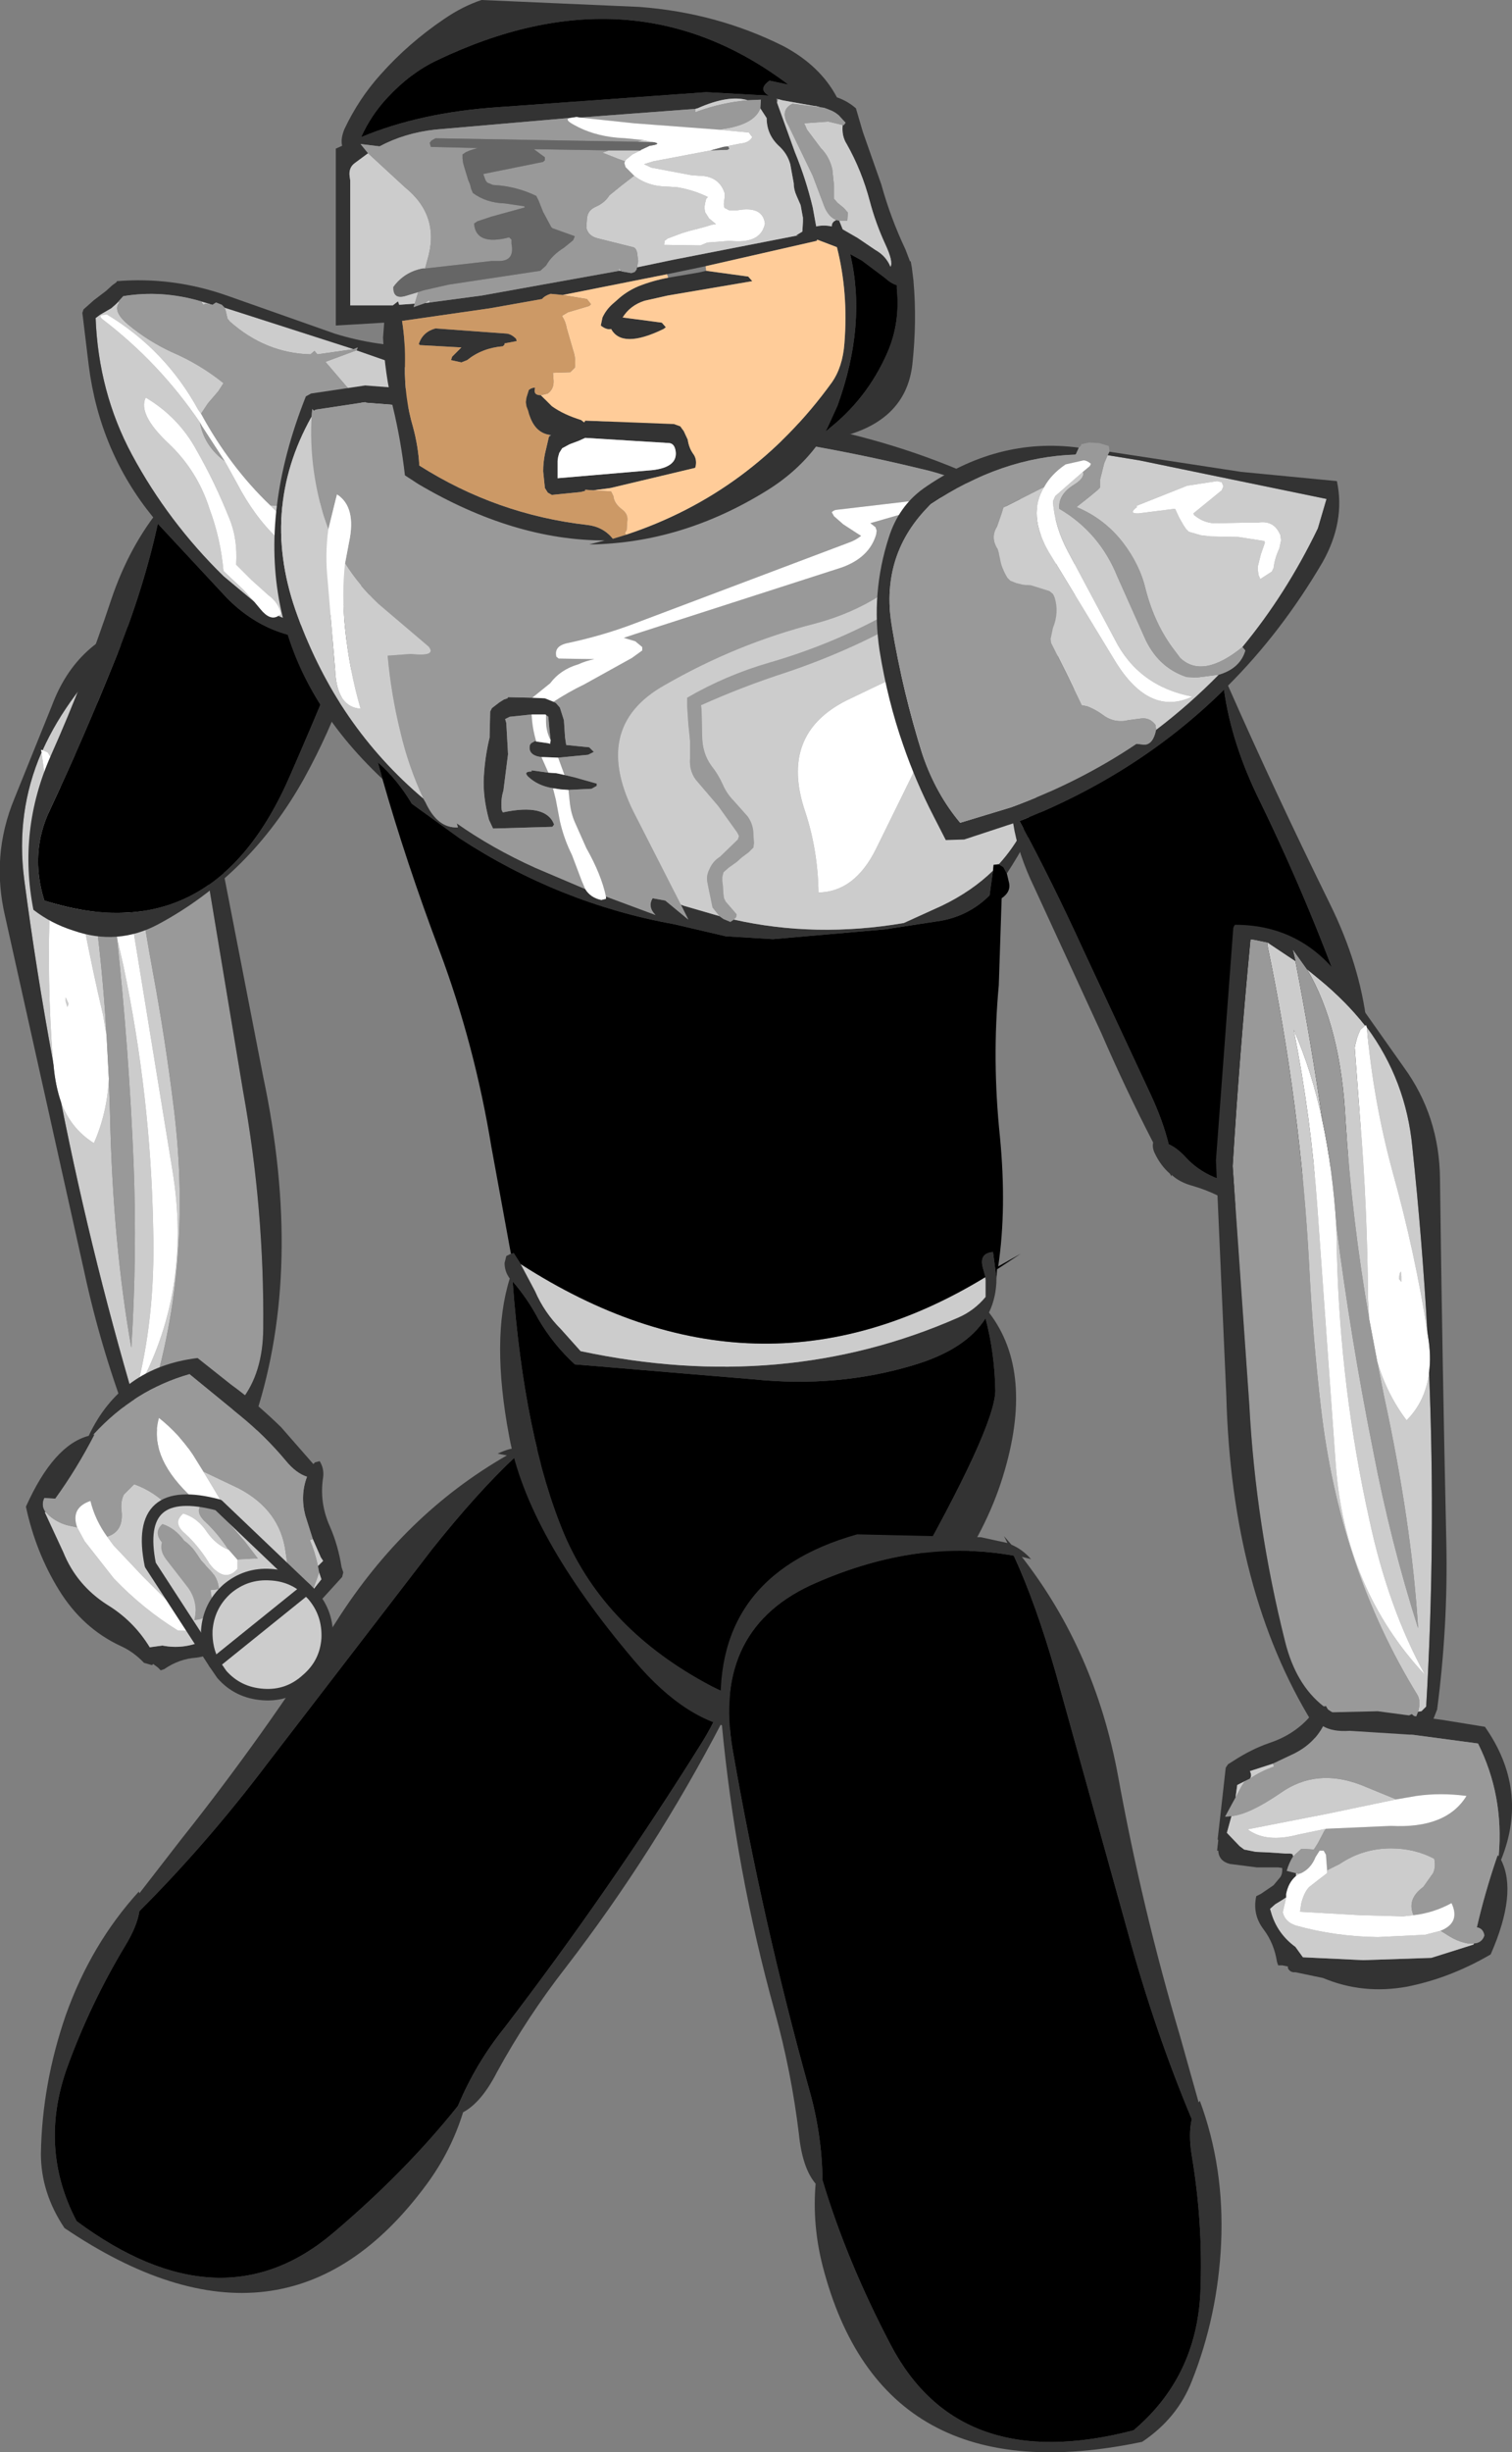
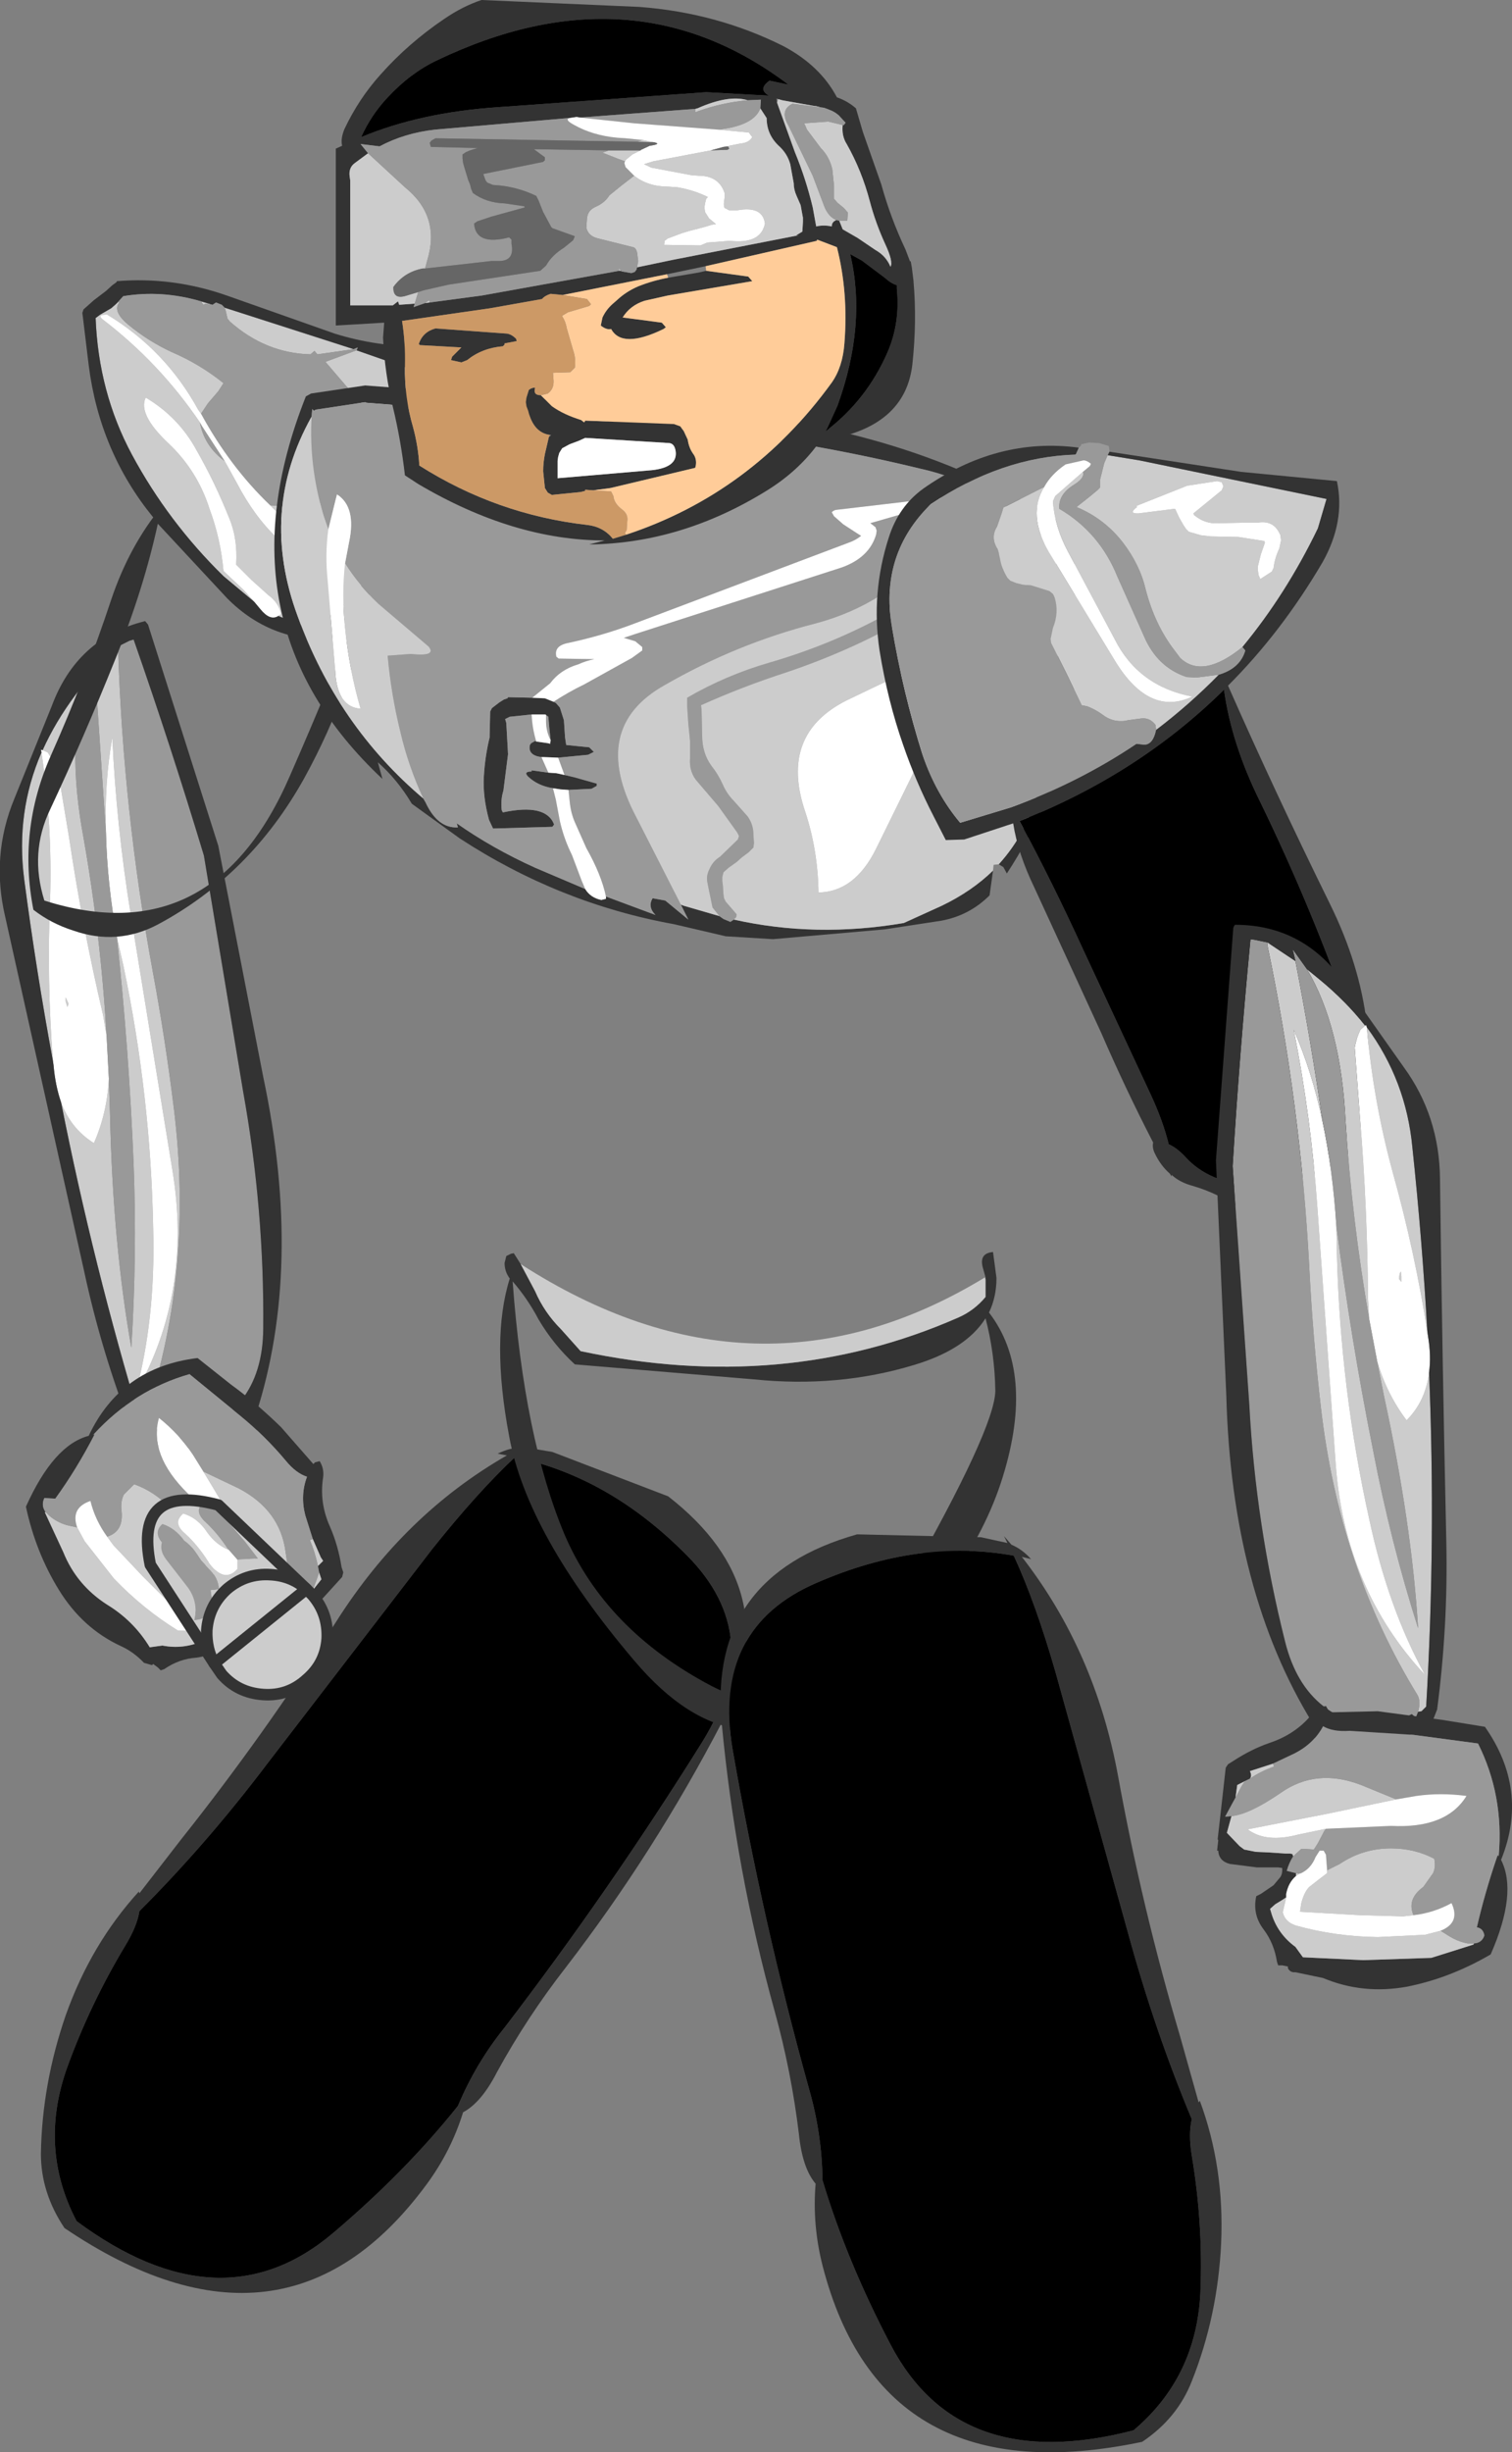
<svg xmlns="http://www.w3.org/2000/svg" height="212.8px" width="131.25px">
  <rect width="100%" height="100%" fill="#808080" stroke="none" />
  <g transform="matrix(1.0, 0.0, 0.0, 1.0, 34.3, 5.15)">
    <path d="M10.95 120.45 Q9.9 120.5 8.9 121.0 L9.7 121.15 Q0.8 126.25 -5.1 135.55 -11.4 145.45 -18.6 154.5 L-22.2 159.15 -22.25 159.0 Q-26.4 163.55 -28.6 169.75 -30.65 175.7 -30.75 181.75 -30.75 185.15 -28.7 188.2 -9.6 201.1 2.7 184.45 4.85 181.55 5.9 178.15 7.5 177.3 8.85 174.65 11.45 169.9 14.8 165.6 22.5 155.6 28.4 144.25 34.25 132.9 23.7 124.7 L13.65 120.85 11.3 120.45 11.85 120.0 10.95 120.45 M10.4 121.3 Q18.6 123.0 25.35 129.85 32.3 136.85 26.7 145.95 18.65 158.85 9.5 170.8 7.0 173.9 5.45 177.6 0.9 183.3 -5.35 188.6 -15.1 196.9 -27.65 187.6 -30.95 181.3 -28.5 174.35 -26.5 168.8 -23.4 163.65 -22.4 162.0 -22.2 160.7 -16.35 154.85 -11.1 147.9 L3.2 129.3 Q7.1 124.4 10.4 121.3" fill="#333333" fill-rule="evenodd" stroke="none" />
    <path d="M10.4 121.3 Q7.1 124.4 3.2 129.3 L-11.1 147.9 Q-16.35 154.85 -22.2 160.7 -22.4 162.0 -23.4 163.65 -26.5 168.8 -28.5 174.35 -30.95 181.3 -27.65 187.6 -15.1 196.9 -5.35 188.6 0.9 183.3 5.45 177.6 7.0 173.9 9.5 170.8 18.65 158.85 26.7 145.95 32.3 136.85 25.35 129.85 18.6 123.0 10.4 121.3" fill="#000000" fill-rule="evenodd" stroke="none" />
    <path d="M-25.1 67.15 Q-25.25 62.75 -24.55 58.85 -24.2 66.5 -22.95 74.2 L-19.35 96.3 Q-17.55 107.0 -22.55 115.8 -20.8 109.4 -21.0 101.6 -21.2 90.0 -23.6 78.6 L-24.15 76.2 Q-23.1 86.0 -22.7 95.9 -22.4 103.85 -22.9 111.8 -24.5 102.8 -24.75 91.6 L-24.85 88.45 Q-25.0 91.45 -26.15 94.05 -28.15 92.8 -29.0 90.5 -26.2 104.65 -22.0 118.55 L-21.55 118.8 -21.25 118.8 Q-21.75 118.0 -21.55 117.35 -17.5 105.0 -19.2 91.1 -19.95 85.0 -21.05 79.1 -23.6 65.25 -24.05 51.15 L-24.15 51.0 -24.2 51.15 -26.05 53.1 -25.1 67.15 M-28.45 82.25 L-28.35 81.95 -28.6 81.4 -28.6 81.75 -28.45 82.25 M-30.6 59.95 L-30.15 60.15 -29.3 61.55 -28.3 67.55 Q-27.15 75.3 -25.35 82.95 L-25.05 84.7 Q-25.55 76.05 -27.05 67.55 -28.55 59.5 -26.9 54.0 L-27.75 55.15 Q-29.5 57.5 -30.6 59.95 M-29.7 86.95 Q-30.25 79.95 -29.95 72.85 -29.75 66.45 -30.7 60.15 -32.95 65.35 -32.2 71.15 -31.15 79.15 -29.7 86.95 M-20.4 118.95 L-20.6 118.85 -20.65 118.85 -20.4 118.95" fill="#cccccc" fill-rule="evenodd" stroke="none" />
    <path d="M-24.15 76.2 L-23.6 78.6 Q-21.2 90.0 -21.0 101.6 -20.8 109.4 -22.55 115.8 -17.55 107.0 -19.35 96.3 L-22.95 74.2 Q-24.2 66.5 -24.55 58.85 -25.25 62.75 -25.1 67.15 -25.0 71.45 -24.15 76.2 M-29.0 90.5 Q-28.15 92.8 -26.15 94.05 -25.0 91.45 -24.85 88.45 L-25.05 84.7 -25.35 82.95 Q-27.15 75.3 -28.3 67.55 L-29.3 61.55 -30.15 60.15 -30.6 59.95 -30.75 59.9 -30.7 60.15 Q-29.75 66.45 -29.95 72.85 -30.25 79.95 -29.7 86.95 L-29.65 87.3 Q-29.5 89.05 -29.0 90.5 M-28.45 82.25 L-28.6 81.75 -28.6 81.4 -28.35 81.95 -28.45 82.25" fill="#ffffff" fill-rule="evenodd" stroke="none" />
    <path d="M-25.1 67.15 L-26.05 53.1 -26.1 52.05 -26.9 54.0 Q-28.55 59.5 -27.05 67.55 -25.55 76.05 -25.05 84.7 L-24.85 88.45 -24.75 91.6 Q-24.5 102.8 -22.9 111.8 -22.4 103.85 -22.7 95.9 -23.1 86.0 -24.15 76.2 -25.0 71.45 -25.1 67.15 M-24.15 51.0 L-24.05 51.15 Q-23.6 65.25 -21.05 79.1 -19.95 85.0 -19.2 91.1 -17.5 105.0 -21.55 117.35 -21.75 118.0 -21.25 118.8 L-20.95 119.25 -20.65 118.85 -20.6 118.85 -20.4 118.95 -20.35 119.0 -19.9 119.15 -19.4 119.4 -19.0 119.7 Q-11.5 117.85 -11.45 110.15 -11.35 99.8 -13.2 89.55 L-16.6 69.1 Q-19.45 59.65 -22.7 50.35 L-23.05 50.45 -24.15 51.0" fill="#999999" fill-rule="evenodd" stroke="none" />
    <path d="M-26.05 53.1 L-24.2 51.15 -24.15 51.0 -23.05 50.45 -22.7 50.35 Q-19.45 59.65 -16.6 69.1 L-13.2 89.55 Q-11.35 99.8 -11.45 110.15 -11.5 117.85 -19.0 119.7 L-19.4 119.4 -19.9 119.15 -20.35 119.0 -20.4 118.95 -20.65 118.85 -20.95 119.25 -21.25 118.8 -21.55 118.8 -22.0 118.55 Q-26.2 104.65 -29.0 90.5 -29.5 89.05 -29.65 87.3 L-29.7 86.95 Q-31.15 79.15 -32.2 71.15 -32.95 65.35 -30.7 60.15 L-30.75 59.9 -30.6 59.95 Q-29.5 57.5 -27.75 55.15 L-26.9 54.0 -26.1 52.05 -26.05 53.1 M-15.35 68.25 L-21.45 49.05 -21.7 48.75 Q-27.6 50.2 -29.8 56.1 L-33.05 64.15 Q-35.1 69.1 -33.85 74.4 L-27.0 105.15 Q-25.5 112.15 -22.85 118.95 L-22.05 120.2 -21.65 120.3 Q-19.2 120.95 -16.95 120.25 L-13.7 119.5 Q-10.9 119.15 -11.9 117.55 L-12.1 117.65 Q-7.95 104.85 -11.45 88.3 L-15.35 68.25" fill="#333333" fill-rule="evenodd" stroke="none" />
    <path d="M-4.5 131.3 L-4.65 130.85 Q-4.95 128.95 -5.65 127.35 -6.6 125.25 -6.25 123.05 -6.15 122.3 -6.55 121.65 L-6.95 121.75 -7.1 121.9 -9.9 118.7 Q-12.05 116.6 -14.25 115.0 L-17.15 112.7 Q-23.8 113.5 -26.6 119.45 -29.65 120.25 -32.05 125.6 -31.2 129.55 -29.2 132.8 -27.15 136.15 -23.8 137.7 -22.7 138.2 -21.8 139.15 L-21.1 139.35 -21.0 139.25 -20.6 139.55 -20.35 139.8 -20.05 139.7 Q-18.75 138.8 -17.25 138.7 -15.6 138.5 -14.65 137.15 L-14.8 136.7 Q-15.05 136.15 -14.95 135.4 L-14.85 134.7 Q-14.85 134.2 -14.35 133.85 L-14.1 134.1 -12.85 135.45 Q-12.0 136.45 -11.0 137.05 L-9.5 136.95 -9.45 137.05 -8.9 136.35 -8.75 136.35 -7.6 135.0 -4.6 131.7 -4.5 131.3 M-7.15 128.4 L-6.45 130.0 -6.25 130.3 -6.7 130.75 -6.65 131.05 -6.6 131.3 -6.4 131.9 -7.15 132.85 -7.35 133.3 -7.7 134.55 -8.1 134.15 -8.9 135.35 Q-9.55 135.55 -10.45 135.35 L-10.95 135.25 -11.8 134.65 -12.6 133.85 -13.65 132.8 -13.95 132.55 -14.1 132.4 -14.3 132.45 -14.8 133.75 -15.5 133.3 -15.65 133.45 Q-15.65 134.3 -16.25 135.1 L-16.5 135.35 -16.4 135.65 -16.3 136.4 Q-16.2 136.7 -16.25 137.05 -16.5 137.1 -16.7 137.25 -18.4 138.0 -20.2 137.65 L-21.3 137.8 Q-22.7 135.5 -25.0 134.1 -27.65 132.4 -28.8 129.55 L-30.4 126.1 -30.35 126.05 Q-30.75 125.5 -30.45 124.85 L-29.5 124.9 Q-27.65 122.35 -26.1 119.35 L-26.25 119.35 -26.15 119.3 Q-22.6 115.45 -17.85 114.1 L-13.45 117.7 Q-11.3 119.45 -9.5 121.6 -8.6 122.7 -7.65 123.0 -8.25 124.6 -7.8 126.35 L-7.15 128.4" fill="#333333" fill-rule="evenodd" stroke="none" />
    <path d="M-6.7 130.75 L-6.25 130.3 -6.45 130.0 -7.15 128.4 -7.4 128.5 Q-6.95 129.55 -6.7 130.75 M-30.35 126.05 L-30.4 126.1 -28.8 129.55 Q-27.65 132.4 -25.0 134.1 -22.7 135.5 -21.3 137.8 L-20.2 137.65 Q-18.4 138.0 -16.7 137.25 -16.5 137.1 -16.25 137.05 -16.2 136.7 -16.3 136.4 L-16.4 135.65 -16.5 135.35 -17.2 136.4 -18.85 136.35 Q-21.85 134.5 -24.4 131.85 L-26.95 128.6 -27.6 127.4 -28.5 127.2 Q-29.35 126.95 -30.0 126.4 L-30.35 126.05 M-15.65 133.45 L-15.5 133.3 -15.75 133.1 -15.65 133.45 M-14.3 132.45 L-14.1 132.4 -13.95 132.55 -13.65 132.8 -12.6 133.85 -11.8 134.65 -10.95 135.25 -10.45 135.35 Q-9.55 135.55 -8.9 135.35 L-8.1 134.15 Q-9.05 132.85 -9.5 129.6 -9.95 125.9 -13.6 124.0 L-16.65 122.55 Q-15.0 125.25 -13.5 127.9 L-9.85 133.9 Q-11.85 133.45 -13.15 130.85 L-14.4 128.8 -14.5 129.1 -14.85 130.2 -15.0 130.8 -14.5 131.3 -14.3 131.55 Q-14.15 132.05 -14.3 132.45 M-7.15 132.85 L-6.4 131.9 -6.6 131.3 -6.65 131.05 -6.6 131.3 -6.75 131.75 -7.15 132.85 M-25.0 128.2 L-24.45 128.95 -21.9 131.65 -20.05 133.5 -18.2 135.3 -17.7 134.75 Q-17.15 133.9 -17.2 133.25 L-17.2 132.4 -17.3 131.35 -17.1 131.15 -17.45 130.0 Q-17.85 127.6 -19.5 125.75 -20.85 124.3 -22.65 123.65 L-23.55 124.55 Q-23.85 125.15 -23.75 125.95 -23.55 127.75 -25.0 128.2" fill="#cccccc" fill-rule="evenodd" stroke="none" />
    <path d="M-6.7 130.75 Q-6.95 129.55 -7.4 128.5 L-7.15 128.4 -7.8 126.35 Q-8.25 124.6 -7.65 123.0 -8.6 122.7 -9.5 121.6 -11.3 119.45 -13.45 117.7 L-17.85 114.1 Q-22.6 115.45 -26.15 119.3 L-26.1 119.35 Q-27.65 122.35 -29.5 124.9 L-30.45 124.85 Q-30.75 125.5 -30.35 126.05 L-30.0 126.4 Q-29.35 126.95 -28.5 127.2 L-27.6 127.4 Q-28.2 125.7 -26.45 125.1 -26.05 126.75 -25.0 128.2 -23.55 127.75 -23.75 125.95 -23.85 125.15 -23.55 124.55 L-22.65 123.65 Q-20.85 124.3 -19.5 125.75 -17.85 127.6 -17.45 130.0 L-17.1 131.15 -16.05 130.3 -15.65 130.25 -15.4 130.5 -15.6 131.1 Q-16.05 132.1 -15.8 133.0 L-15.75 133.1 -15.5 133.3 -14.8 133.75 -14.3 132.45 Q-14.15 132.05 -14.3 131.55 L-14.5 131.3 -15.0 130.8 -14.85 130.2 -14.5 129.1 -14.4 128.8 Q-16.0 126.45 -18.0 124.45 -21.4 121.1 -20.5 117.9 -18.75 119.3 -17.55 121.1 L-16.65 122.55 -13.6 124.0 Q-9.95 125.9 -9.5 129.6 -9.05 132.85 -8.1 134.15 L-7.7 134.55 -7.35 133.3 -7.15 132.85 -6.75 131.75 -6.6 131.3 -6.65 131.05 -6.7 130.75" fill="#999999" fill-rule="evenodd" stroke="none" />
    <path d="M-16.5 135.35 L-16.25 135.1 Q-15.65 134.3 -15.65 133.45 L-15.75 133.1 -15.8 133.0 Q-16.05 132.1 -15.6 131.1 L-15.4 130.5 -15.65 130.25 -16.05 130.3 -17.1 131.15 -17.3 131.35 -17.2 132.4 -17.2 133.25 Q-17.15 133.9 -17.7 134.75 L-18.2 135.3 -20.05 133.5 -21.9 131.65 -24.45 128.95 -25.0 128.2 Q-26.05 126.75 -26.45 125.1 -28.2 125.7 -27.6 127.4 L-26.95 128.6 -24.4 131.85 Q-21.85 134.5 -18.85 136.35 L-17.2 136.4 -16.5 135.35 M-14.4 128.8 L-13.15 130.85 Q-11.85 133.45 -9.85 133.9 L-13.5 127.9 Q-15.0 125.25 -16.65 122.55 L-17.55 121.1 Q-18.75 119.3 -20.5 117.9 -21.4 121.1 -18.0 124.45 -16.0 126.45 -14.4 128.8" fill="#ffffff" fill-rule="evenodd" stroke="none" />
    <path d="M-3.35 25.25 L2.95 27.45 Q2.35 29.25 2.15 31.1 1.8 35.8 0.15 40.35 -2.1 46.2 -7.35 49.45 L-10.15 48.3 -9.9 48.15 Q-10.1 47.15 -11.0 46.5 L-12.5 45.15 -13.8 43.85 Q-13.65 41.55 -14.45 39.7 -15.65 36.7 -17.25 33.9 -18.8 31.05 -21.65 29.35 -22.35 30.8 -19.7 33.3 -17.15 35.7 -16.1 39.05 -15.15 41.6 -14.9 44.4 L-13.2 46.0 -12.2 47.1 -14.9 44.85 Q-19.7 40.15 -22.85 34.3 -25.75 28.9 -26.0 22.45 L-25.6 22.15 -24.65 21.6 -24.25 21.25 -24.05 21.05 -23.95 21.1 Q-24.55 21.85 -23.2 23.0 -21.45 24.45 -19.4 25.4 -16.95 26.45 -14.9 28.1 L-15.35 28.8 -16.25 29.85 -16.85 30.75 -17.1 30.4 Q-19.95 25.2 -25.0 22.15 -25.95 22.15 -25.35 22.6 -20.45 26.35 -16.95 31.5 -16.6 33.45 -14.95 34.75 L-14.8 34.85 -13.75 36.75 Q-10.7 42.6 -5.85 44.2 -7.9 41.6 -10.3 39.25 L-10.85 38.7 -9.0 38.85 Q-7.05 38.8 -5.1 38.05 -3.95 36.85 -3.1 35.5 -1.15 32.5 -3.05 29.75 L-6.05 26.25 -3.35 25.25 M-15.85 21.3 L-15.9 21.3 -16.45 21.2 -16.65 21.3 -16.85 21.0 -15.85 21.3 M-3.6 25.15 L-6.75 25.6 -7.0 25.3 -7.35 25.6 Q-11.25 25.5 -14.35 22.75 L-14.55 22.5 -14.7 21.85 -14.8 21.55 -3.6 25.15" fill="#cccccc" fill-rule="evenodd" stroke="none" />
    <path d="M3.25 33.8 L1.8 38.4 Q0.55 42.65 -2.2 46.2 -3.55 54.5 -7.9 62.4 -12.55 70.75 -20.55 75.05 -24.1 76.95 -27.95 75.6 -29.85 75.0 -31.4 73.8 -32.75 66.9 -29.9 60.45 -26.95 53.85 -24.6 46.75 -23.25 42.8 -21.0 39.75 -25.65 34.05 -26.6 26.55 L-27.15 22.0 -27.05 21.7 -26.15 20.9 -25.1 20.1 -24.55 19.6 -24.2 19.35 -24.15 19.25 Q-19.3 18.85 -14.6 20.5 L-5.25 23.8 Q-1.55 24.95 2.25 24.9 L2.5 25.25 2.7 25.5 3.05 25.8 3.6 26.15 4.0 26.35 Q4.3 28.15 4.1 29.8 3.9 31.9 3.25 33.8 M-10.15 48.3 L-7.35 49.45 Q-2.1 46.2 0.15 40.35 1.8 35.8 2.15 31.1 2.35 29.25 2.95 27.45 L-3.35 25.25 -3.3 25.15 -3.25 25.0 -3.6 25.15 -14.8 21.55 -15.05 21.3 -15.55 21.1 -15.85 21.3 -16.85 21.0 Q-20.25 20.0 -23.6 20.55 L-24.05 21.05 -24.25 21.25 -24.65 21.6 -25.6 22.15 -26.0 22.45 Q-25.75 28.9 -22.85 34.3 -19.7 40.15 -14.9 44.85 L-12.2 47.1 -11.7 47.7 Q-10.85 48.75 -10.15 48.3 M-4.6 48.85 Q-5.25 49.5 -5.5 50.35 -10.85 50.55 -14.6 46.75 L-20.6 40.3 Q-21.85 46.05 -24.35 52.2 -27.0 58.8 -29.95 65.1 -31.75 68.85 -30.45 73.0 -15.8 77.65 -9.1 62.1 -5.55 54.0 -2.95 47.15 L-4.6 48.85" fill="#333333" fill-rule="evenodd" stroke="none" />
    <path d="M-3.35 25.25 L-6.05 26.25 -3.05 29.75 Q-1.15 32.5 -3.1 35.5 -3.95 36.85 -5.1 38.05 -7.05 38.8 -9.0 38.85 L-10.85 38.7 Q-14.35 35.35 -16.85 30.75 L-16.25 29.85 -15.35 28.8 -14.9 28.1 Q-16.95 26.45 -19.4 25.4 -21.45 24.45 -23.2 23.0 -24.55 21.85 -23.95 21.1 L-24.05 21.05 -23.6 20.55 Q-20.25 20.0 -16.85 21.0 L-16.65 21.3 -16.45 21.2 -15.9 21.3 -15.85 21.3 -15.55 21.1 -15.05 21.3 -14.8 21.55 -14.7 21.85 -14.55 22.5 -14.35 22.75 Q-11.25 25.5 -7.35 25.6 L-7.0 25.3 -6.75 25.6 -3.6 25.15 -3.25 25.0 -3.3 25.15 -3.35 25.25 M-14.8 34.85 L-14.95 34.75 Q-16.6 33.45 -16.95 31.5 L-16.75 31.85 -14.8 34.85" fill="#999999" fill-rule="evenodd" stroke="none" />
    <path d="M-10.85 38.7 L-10.3 39.25 Q-7.9 41.6 -5.85 44.2 -10.7 42.6 -13.75 36.75 L-14.8 34.85 -16.75 31.85 -16.95 31.5 Q-20.45 26.35 -25.35 22.6 -25.95 22.15 -25.0 22.15 -19.95 25.2 -17.1 30.4 L-16.85 30.75 Q-14.35 35.35 -10.85 38.7 M-12.2 47.1 L-13.2 46.0 -14.9 44.4 Q-15.15 41.6 -16.1 39.05 -17.15 35.7 -19.7 33.3 -22.35 30.8 -21.65 29.35 -18.8 31.05 -17.25 33.9 -15.65 36.7 -14.45 39.7 -13.65 41.55 -13.8 43.85 L-12.5 45.15 -11.0 46.5 Q-10.1 47.15 -9.9 48.15 L-10.15 48.3 Q-10.85 48.75 -11.7 47.7 L-12.2 47.1" fill="#ffffff" fill-rule="evenodd" stroke="none" />
-     <path d="M-4.6 48.85 L-2.95 47.15 Q-5.55 54.0 -9.1 62.1 -15.8 77.65 -30.45 73.0 -31.75 68.85 -29.95 65.1 -27.0 58.8 -24.35 52.2 -21.85 46.05 -20.6 40.3 L-14.6 46.75 Q-10.85 50.55 -5.5 50.35 -5.25 49.5 -4.6 48.85" fill="#000000" fill-rule="evenodd" stroke="none" />
    <path d="M11.9 55.4 L13.0 55.45 13.75 55.75 13.95 55.85 14.3 56.25 14.65 57.35 14.75 58.85 14.85 59.5 16.85 59.7 17.25 60.1 16.75 60.35 14.15 60.6 12.9 60.55 12.7 60.55 Q11.5 60.4 11.7 59.5 L11.8 59.35 12.15 59.15 12.25 59.2 13.3 59.35 13.45 59.4 13.5 59.1 13.4 58.2 13.3 57.05 13.1 56.9 13.05 56.85 11.85 56.85 9.95 57.05 9.55 57.25 9.65 57.6 9.8 60.3 9.4 63.45 Q9.15 64.25 9.25 65.15 L9.35 65.35 Q13.1 64.55 13.8 66.4 L13.65 66.6 8.5 66.75 8.15 66.0 Q7.6 64.0 7.7 62.25 7.8 60.5 8.2 58.85 L8.25 56.6 8.4 56.3 9.05 55.8 9.45 55.55 9.75 55.45 9.8 55.35 11.9 55.4 M14.7 62.1 L15.55 62.3 17.5 62.85 17.5 63.05 17.05 63.3 15.05 63.4 14.35 63.35 13.7 63.25 Q12.4 63.05 11.55 62.25 11.1 61.8 11.85 61.8 L11.85 61.7 13.3 61.9 14.0 61.95 14.7 62.1 M18.3 72.65 L22.6 74.25 Q21.9 73.55 22.35 72.8 L23.45 73.0 25.45 74.65 24.8 73.35 25.05 73.45 28.15 74.35 28.5 74.6 29.1 74.85 29.4 74.65 Q36.5 76.25 44.15 74.95 L47.45 73.45 Q50.05 72.2 51.9 70.4 L51.6 72.55 Q49.85 74.3 47.4 74.75 L42.5 75.5 32.8 76.35 28.7 76.1 24.2 75.05 Q14.25 73.25 5.6 67.6 L1.45 64.6 Q0.2 62.5 -1.5 61.0 L-1.1 62.45 Q-15.55 48.9 -7.75 29.25 L-7.3 29.0 -2.6 28.3 26.75 30.55 Q44.35 31.8 57.6 40.1 L58.15 40.85 58.65 41.9 59.2 42.65 59.55 42.95 Q58.7 43.8 58.85 44.95 60.6 59.2 53.1 70.65 L52.8 70.1 52.4 69.85 Q54.9 67.1 55.85 63.3 58.3 53.25 57.25 42.55 L56.6 41.85 56.9 41.6 56.25 41.45 56.2 41.45 Q51.65 36.85 45.5 35.5 33.95 32.7 21.85 31.7 L-2.5 29.8 -2.6 29.75 -6.9 30.4 -7.05 30.5 -7.2 30.35 -7.25 31.0 Q-11.85 39.2 -8.45 48.35 -5.0 57.85 2.45 64.15 L2.65 64.5 Q3.7 66.75 5.45 66.65 L5.35 66.3 Q8.4 68.45 12.15 70.15 L16.5 72.0 Q16.95 72.75 17.9 72.95 L18.3 72.85 18.3 72.65 M52.2 105.75 Q52.2 107.4 51.55 108.75 55.55 113.95 52.75 123.0 49.95 132.1 39.95 141.0 30.0 149.9 20.75 138.95 11.45 128.0 9.9 119.5 8.3 111.05 9.95 105.8 9.5 105.2 9.5 104.45 L9.65 103.85 10.05 103.65 10.3 103.6 10.9 104.55 12.15 106.9 Q12.95 108.75 14.4 110.2 L16.1 112.1 Q33.7 115.85 48.85 109.2 50.25 108.6 51.25 107.4 L51.25 105.9 51.25 105.7 51.0 104.8 Q50.7 103.6 51.9 103.5 L52.2 105.75 M31.15 114.55 L15.6 113.25 Q13.75 111.55 12.45 109.35 11.5 107.55 10.2 106.05 11.2 119.65 14.7 128.0 18.25 136.3 27.45 141.15 36.6 145.95 44.35 132.35 52.05 118.8 52.1 115.55 52.05 112.3 51.25 109.25 49.55 111.95 45.05 113.3 38.45 115.3 31.15 114.55" fill="#333333" fill-rule="evenodd" stroke="none" />
    <path d="M13.75 55.75 Q15.05 54.9 16.4 54.25 L20.55 51.95 21.45 51.3 21.45 51.0 20.85 50.5 19.85 50.2 20.75 49.9 38.75 44.1 Q41.15 43.25 41.75 41.25 L41.8 40.9 41.7 40.6 41.25 40.25 49.4 37.9 48.9 37.85 38.25 39.1 Q38.05 39.15 37.9 39.3 L38.1 39.65 38.9 40.35 40.05 41.1 40.45 41.35 Q39.95 41.75 39.35 41.95 L20.8 48.95 Q18.05 50.0 15.0 50.65 13.75 50.9 14.0 51.85 L14.2 52.0 17.3 52.05 Q16.55 52.2 15.9 52.5 14.35 52.95 13.45 54.15 L11.9 55.4 9.8 55.35 9.75 55.45 9.45 55.55 9.05 55.8 8.4 56.3 8.25 56.6 8.2 58.85 Q7.8 60.5 7.7 62.25 7.6 64.0 8.15 66.0 L8.5 66.75 13.65 66.6 13.8 66.4 Q13.1 64.55 9.35 65.35 L9.25 65.15 Q9.15 64.25 9.4 63.45 L9.8 60.3 9.65 57.6 9.55 57.25 9.95 57.05 11.85 56.85 Q11.9 58.05 12.25 59.2 L12.15 59.15 11.8 59.35 11.7 59.5 Q11.5 60.4 12.7 60.55 L13.3 61.9 11.85 61.7 11.85 61.8 Q11.1 61.8 11.55 62.25 12.4 63.05 13.7 63.25 L13.95 64.25 14.3 66.1 Q14.65 67.65 15.35 69.05 L16.2 71.3 16.5 72.0 12.15 70.15 Q8.4 68.45 5.35 66.3 L5.45 66.65 Q3.7 66.75 2.65 64.5 L2.45 64.15 Q1.15 61.35 0.45 58.35 -0.35 55.1 -0.65 51.75 L1.35 51.6 Q3.65 51.85 2.9 50.95 L-1.45 47.25 Q-3.15 45.65 -4.35 43.75 L-4.0 41.9 Q-3.35 38.85 -5.05 37.75 L-5.8 40.8 -6.2 39.65 Q-7.5 35.3 -7.25 31.0 L-7.2 30.35 -7.05 30.5 -6.9 30.4 -2.6 29.75 -2.5 29.8 21.85 31.7 Q33.95 32.7 45.5 35.5 51.65 36.85 56.2 41.45 L56.25 41.45 56.9 41.6 56.6 41.85 Q54.95 43.25 52.05 42.85 L46.7 42.45 Q42.7 47.3 36.5 48.95 29.65 50.7 23.4 54.3 16.8 58.0 20.95 65.8 L24.8 73.35 25.45 74.65 23.45 73.0 22.35 72.8 Q21.9 73.55 22.6 74.25 L18.3 72.65 Q17.9 70.75 16.6 68.45 L15.6 66.2 Q15.25 65.4 15.15 64.4 L15.05 63.4 17.05 63.3 17.5 63.05 17.5 62.85 15.55 62.3 14.7 62.1 14.15 60.6 16.75 60.35 17.25 60.1 16.85 59.7 14.85 59.5 14.75 58.85 14.65 57.35 14.3 56.25 13.95 55.85 13.75 55.75 M29.4 74.65 L29.1 74.85 28.5 74.6 28.15 74.35 27.55 73.6 27.25 72.15 27.1 71.4 Q27.0 70.85 27.25 70.35 27.55 69.6 28.2 69.2 L29.75 67.7 29.85 67.4 29.7 67.1 28.05 64.8 26.3 62.75 Q25.5 61.9 25.6 60.65 L25.6 59.15 25.45 57.65 25.35 56.15 25.35 55.4 Q28.7 53.45 32.5 52.35 38.55 50.6 43.9 47.45 49.45 44.2 55.95 43.8 L56.0 43.9 56.3 44.0 56.6 44.3 56.8 44.6 57.05 45.0 57.15 45.35 57.25 45.7 57.3 46.1 57.25 46.45 57.1 46.85 Q51.95 43.9 45.3 48.0 40.05 51.15 33.95 53.2 30.1 54.45 26.55 56.05 L26.6 56.4 26.65 58.65 Q26.65 60.2 27.45 61.3 28.05 62.05 28.45 62.95 28.8 63.75 29.4 64.35 L30.6 65.7 Q31.1 66.4 31.1 67.25 L31.15 68.0 31.1 68.4 30.7 68.8 30.1 69.25 29.65 69.65 28.95 70.15 28.5 70.55 28.4 70.95 28.4 71.3 28.45 71.7 28.5 72.45 28.55 72.8 28.7 73.1 29.35 73.85 29.65 74.2 29.6 74.45 29.4 74.65 M13.1 56.9 L13.3 57.05 13.4 58.2 13.5 59.1 Q13.1 58.3 13.1 57.45 L13.1 56.9" fill="#999999" fill-rule="evenodd" stroke="none" />
    <path d="M24.8 73.35 L20.95 65.8 Q16.8 58.0 23.4 54.3 29.65 50.7 36.5 48.95 42.7 47.3 46.7 42.45 L52.05 42.85 Q54.95 43.25 56.6 41.85 L57.25 42.55 Q58.3 53.25 55.85 63.3 54.9 67.1 52.4 69.85 L51.95 69.9 51.9 70.4 Q50.05 72.2 47.45 73.45 L44.15 74.95 Q36.5 76.25 29.4 74.65 L29.6 74.45 29.65 74.2 29.35 73.85 28.7 73.1 28.55 72.8 28.5 72.45 28.45 71.7 28.4 71.3 28.4 70.95 28.5 70.55 28.95 70.15 29.65 69.65 30.1 69.25 30.7 68.8 31.1 68.4 31.15 68.0 31.1 67.25 Q31.1 66.4 30.6 65.7 L29.4 64.35 Q28.8 63.75 28.45 62.95 28.05 62.05 27.45 61.3 26.65 60.2 26.65 58.65 L26.6 56.4 26.55 56.05 Q30.1 54.45 33.95 53.2 40.05 51.15 45.3 48.0 51.95 43.9 57.1 46.85 L57.25 46.45 57.3 46.1 57.25 45.7 57.15 45.35 57.05 45.0 56.8 44.6 56.6 44.3 56.3 44.0 56.0 43.9 55.95 43.8 Q49.45 44.2 43.9 47.45 38.55 50.6 32.5 52.35 28.7 53.45 25.35 55.4 L25.35 56.15 25.45 57.65 25.6 59.15 25.6 60.65 Q25.5 61.9 26.3 62.75 L28.05 64.8 29.7 67.1 29.85 67.4 29.75 67.7 28.2 69.2 Q27.55 69.6 27.25 70.35 27.0 70.85 27.1 71.4 L27.25 72.15 27.55 73.6 28.15 74.35 25.05 73.45 24.8 73.35 M-7.25 31.0 Q-7.5 35.3 -6.2 39.65 L-5.8 40.8 Q-6.1 42.95 -5.85 45.3 L-5.2 53.1 Q-5.05 56.2 -3.0 56.35 -4.0 52.9 -4.35 49.3 -4.65 46.45 -4.35 43.75 -3.15 45.65 -1.45 47.25 L2.9 50.95 Q3.65 51.85 1.35 51.6 L-0.65 51.75 Q-0.35 55.1 0.45 58.35 1.15 61.35 2.45 64.15 -5.0 57.85 -8.45 48.35 -11.85 39.2 -7.25 31.0 M49.55 50.85 Q44.4 53.1 39.25 55.6 33.3 58.55 35.6 65.3 36.7 68.65 36.75 72.3 39.9 72.25 41.75 68.5 L44.8 62.3 49.0 53.15 Q49.9 52.5 50.95 52.1 L51.05 51.75 Q50.65 51.35 50.05 51.1 L49.55 50.85 M51.25 105.9 L51.25 107.4 Q50.25 108.6 48.85 109.2 33.7 115.85 16.1 112.1 L14.4 110.2 Q12.95 108.75 12.15 106.9 L10.9 104.55 Q31.4 117.75 51.2 105.7 L51.25 105.9" fill="#cccccc" fill-rule="evenodd" stroke="none" />
    <path d="M11.9 55.4 L13.45 54.15 Q14.35 52.95 15.9 52.5 16.55 52.2 17.3 52.05 L14.2 52.0 14.0 51.85 Q13.75 50.9 15.0 50.65 18.05 50.0 20.8 48.95 L39.35 41.95 Q39.95 41.75 40.45 41.35 L40.05 41.1 38.9 40.35 38.1 39.65 37.9 39.3 Q38.05 39.15 38.25 39.1 L48.9 37.85 49.4 37.9 41.25 40.25 41.7 40.6 41.8 40.9 41.75 41.25 Q41.15 43.25 38.75 44.1 L20.75 49.9 19.85 50.2 20.85 50.5 21.45 51.0 21.45 51.3 20.55 51.95 16.4 54.25 Q15.05 54.9 13.75 55.75 L13.0 55.45 11.9 55.4 M14.15 60.6 L14.7 62.1 14.0 61.95 13.3 61.9 12.7 60.55 12.9 60.55 14.15 60.6 M15.05 63.4 L15.15 64.4 Q15.25 65.4 15.6 66.2 L16.6 68.45 Q17.9 70.75 18.3 72.65 L18.3 72.85 17.9 72.95 Q16.95 72.75 16.5 72.0 L16.2 71.3 15.35 69.05 Q14.65 67.65 14.3 66.1 L13.95 64.25 13.7 63.25 14.35 63.35 15.05 63.4 M-5.8 40.8 L-5.05 37.75 Q-3.35 38.85 -4.0 41.9 L-4.35 43.75 Q-4.65 46.45 -4.35 49.3 -4.0 52.9 -3.0 56.35 -5.05 56.2 -5.2 53.1 L-5.85 45.3 Q-6.1 42.95 -5.8 40.8 M12.25 59.2 Q11.9 58.05 11.85 56.85 L13.05 56.85 13.1 56.9 13.1 57.45 Q13.1 58.3 13.5 59.1 L13.45 59.4 13.3 59.35 12.25 59.2 M49.55 50.85 L50.05 51.1 Q50.65 51.35 51.05 51.75 L50.95 52.1 Q49.9 52.5 49.0 53.15 L44.8 62.3 41.75 68.5 Q39.9 72.25 36.75 72.3 36.7 68.65 35.6 65.3 33.3 58.55 39.25 55.6 44.4 53.1 49.55 50.85" fill="#ffffff" fill-rule="evenodd" stroke="none" />
-     <path d="M-1.1 62.45 L-1.5 61.0 Q0.2 62.5 1.45 64.6 L5.6 67.6 Q14.25 73.25 24.2 75.05 L28.7 76.1 32.8 76.35 42.5 75.5 47.4 74.75 Q49.85 74.3 51.6 72.55 L51.9 70.4 51.95 69.9 52.4 69.85 52.8 70.1 53.1 70.65 53.3 71.5 Q53.45 72.25 52.65 72.8 L52.4 80.35 Q51.8 86.8 52.5 93.5 53.1 99.7 52.35 104.75 L54.3 103.65 52.25 105.0 52.2 105.75 51.9 103.5 Q50.7 103.6 51.0 104.8 L51.25 105.7 51.2 105.7 Q31.4 117.75 10.9 104.55 L10.3 103.6 10.05 103.65 8.35 94.35 Q6.9 85.5 3.85 77.35 0.95 69.65 -1.1 62.45 M31.15 114.55 Q38.45 115.3 45.05 113.3 49.55 111.95 51.25 109.25 52.05 112.3 52.1 115.55 52.05 118.8 44.35 132.35 36.6 145.95 27.45 141.15 18.25 136.3 14.7 128.0 11.2 119.65 10.2 106.05 11.5 107.55 12.45 109.35 13.75 111.55 15.6 113.25 L31.15 114.55" fill="#000000" fill-rule="evenodd" stroke="none" />
    <path d="M45.0 19.25 L45.0 19.3 Q45.3 22.75 44.9 26.45 44.4 30.95 39.6 32.5 L36.65 33.45 Q34.95 35.75 32.3 37.4 24.9 42.0 16.85 42.1 L18.2 41.75 Q10.3 41.75 2.0 36.85 L0.85 36.1 Q0.5 33.05 -0.2 30.15 -0.9 27.25 -1.05 24.15 L-0.95 22.85 -5.15 23.1 -5.15 22.75 -5.15 17.85 -5.15 12.25 -5.15 8.5 -5.15 7.75 -4.6 7.5 Q-4.75 6.9 -4.4 6.05 -3.15 3.4 -1.25 1.3 1.15 -1.4 4.25 -3.5 5.85 -4.6 7.5 -5.15 L21.2 -4.55 Q27.9 -4.05 33.7 -1.15 36.9 0.55 38.35 3.3 39.25 3.6 40.0 4.25 L40.6 6.3 42.2 10.85 Q43.0 13.75 44.3 16.5 L44.7 17.55 44.75 17.5 44.85 18.05 45.0 19.25 M37.5 4.3 L36.5 4.05 36.4 4.05 33.6 3.55 33.25 3.45 33.1 3.4 33.15 3.75 34.7 8.05 Q35.65 10.35 36.25 12.85 L36.55 14.5 Q37.2 14.35 37.9 14.5 37.9 14.1 38.3 13.95 L38.55 14.0 38.85 14.75 40.15 15.5 41.7 16.55 Q42.6 17.05 43.0 18.0 43.25 17.55 42.55 16.05 41.7 14.2 41.2 12.3 40.5 9.65 39.2 7.35 38.75 6.65 38.85 5.7 L38.95 5.7 39.1 5.5 38.5 4.85 Q38.15 4.55 37.75 4.4 L37.5 4.3 M30.6 3.55 Q28.95 3.05 26.25 4.25 L26.05 4.3 16.05 5.05 15.75 5.0 15.1 5.1 15.0 5.1 3.45 6.1 Q0.8 6.4 -1.35 7.55 L-3.0 7.35 -2.35 8.15 -3.5 9.0 Q-4.05 9.4 -3.95 10.15 L-3.9 10.5 -3.9 11.6 -3.9 12.75 -3.9 14.25 -3.9 16.5 -3.9 19.1 -3.9 21.35 -0.2 21.35 0.25 21.0 0.35 21.3 1.7 21.2 1.6 21.5 2.6 21.15 3.0 21.1 7.5 20.5 19.45 18.35 19.6 18.35 19.65 18.4 20.5 18.55 20.8 18.45 20.95 18.25 21.0 18.05 24.1 17.4 34.85 15.3 35.05 15.3 34.85 15.25 35.35 14.95 35.4 14.1 35.4 13.75 35.2 12.65 34.85 11.85 Q34.6 11.3 34.6 10.75 L34.3 9.1 Q34.05 8.2 33.35 7.55 32.25 6.55 32.25 5.1 L31.7 4.25 31.75 3.5 30.6 3.55 M34.15 2.2 Q20.6 -8.05 3.6 0.1 1.3 1.2 -0.65 3.3 -2.1 4.85 -2.95 6.75 2.2 4.6 8.95 4.15 L27.0 2.85 32.45 3.15 Q31.45 2.6 32.5 1.85 L34.15 2.2 M27.0 18.35 L30.65 18.85 31.0 19.25 23.65 20.5 21.65 20.95 Q20.4 21.35 19.75 22.4 L23.15 22.85 23.5 23.25 23.3 23.4 Q19.7 25.15 18.75 23.4 18.35 23.5 17.85 23.1 L18.0 22.4 Q18.3 21.75 18.85 21.25 L19.25 20.9 Q20.05 20.15 21.1 19.7 22.35 19.2 23.7 18.95 L26.35 18.5 27.0 18.35 M23.6 18.65 L14.55 20.45 13.5 20.35 Q13.0 20.5 12.75 20.8 L8.25 21.6 0.6 22.7 Q0.9 24.55 0.85 26.6 0.8 29.35 1.55 31.9 2.0 33.55 2.1 35.25 8.8 39.5 16.65 40.4 18.05 40.55 18.9 41.6 L20.05 41.25 Q30.95 37.65 37.9 28.05 38.85 26.7 39.0 24.65 39.35 20.25 38.35 16.3 L36.65 15.65 36.6 15.65 36.6 15.75 26.95 17.95 23.6 18.65 M12.65 29.15 L13.6 30.1 Q14.65 30.85 16.15 31.3 L16.4 31.5 16.45 31.45 16.5 31.35 24.2 31.65 24.75 31.85 25.05 32.25 25.4 33.0 Q25.5 33.7 25.85 34.2 26.2 34.65 26.1 35.25 L26.05 35.45 18.7 37.2 17.2 37.4 16.5 37.35 16.5 37.45 16.1 37.55 13.6 37.8 13.25 37.6 13.0 37.2 12.85 35.75 Q12.85 35.0 13.0 34.25 L13.35 32.75 13.55 32.6 13.45 32.6 Q12.0 32.4 11.55 30.5 L11.4 30.1 11.35 29.75 11.4 29.35 11.6 28.7 Q11.75 28.55 12.0 28.5 L12.15 28.5 Q11.95 29.15 12.65 29.15 M39.5 16.9 Q40.95 23.0 38.4 30.05 L37.4 32.25 Q40.95 29.55 42.75 25.4 43.85 22.85 43.55 19.9 L43.55 19.6 Q43.05 19.45 42.5 18.95 L40.5 17.45 39.5 16.9 M10.55 24.45 L9.5 24.65 9.5 24.75 9.35 24.9 Q7.55 25.05 6.25 26.1 L5.75 26.3 4.85 26.1 4.95 25.8 5.75 25.0 2.15 24.8 2.05 24.7 Q2.4 23.65 3.5 23.35 L9.7 23.8 Q10.1 23.85 10.5 24.25 L10.55 24.45 M14.1 36.35 L22.3 35.65 Q24.55 35.4 24.35 34.0 24.25 33.35 23.8 33.3 L16.5 32.85 15.95 33.1 15.15 33.4 14.5 33.75 14.25 34.15 14.15 34.5 14.1 34.85 14.1 35.6 14.1 36.35" fill="#333333" fill-rule="evenodd" stroke="none" />
    <path d="M34.15 2.2 L32.5 1.85 Q31.45 2.6 32.45 3.15 L27.0 2.85 8.95 4.15 Q2.2 4.6 -2.95 6.75 -2.1 4.85 -0.65 3.3 1.3 1.2 3.6 0.1 20.6 -8.05 34.15 2.2 M39.5 16.9 L40.5 17.45 42.5 18.95 Q43.05 19.45 43.55 19.6 L43.55 19.9 Q43.85 22.85 42.75 25.4 40.95 29.55 37.4 32.25 L38.4 30.05 Q40.95 23.0 39.5 16.9" fill="#000000" fill-rule="evenodd" stroke="none" />
    <path d="M33.25 3.45 L33.6 3.55 36.4 4.05 36.5 4.05 37.5 4.3 37.2 4.2 34.5 3.85 Q33.35 4.4 34.15 5.75 L36.25 10.1 37.25 12.75 Q37.6 13.65 38.3 13.95 37.9 14.1 37.9 14.5 37.2 14.35 36.55 14.5 L36.25 12.85 Q35.65 10.35 34.7 8.05 L33.15 3.75 33.25 3.45 M38.85 5.7 Q38.75 6.65 39.2 7.35 40.5 9.65 41.2 12.3 41.7 14.2 42.55 16.05 43.25 17.55 43.0 18.0 42.6 17.05 41.7 16.55 L40.15 15.5 38.85 14.75 38.55 14.0 39.25 14.0 39.3 13.3 38.95 12.9 38.4 12.45 38.1 12.1 38.1 11.0 37.95 9.55 Q37.7 8.45 36.95 7.7 L35.75 6.1 35.6 5.75 35.5 5.55 37.6 5.4 38.85 5.7 M26.05 4.3 L26.25 4.25 Q28.95 3.05 30.6 3.55 28.4 3.75 26.3 4.5 L26.05 4.6 26.05 4.3 M31.7 4.25 L32.25 5.1 Q32.25 6.55 33.35 7.55 34.05 8.2 34.3 9.1 L34.6 10.75 Q34.6 11.3 34.85 11.85 L35.2 12.65 35.4 13.75 35.4 14.1 35.35 14.95 34.85 15.25 34.85 15.3 24.1 17.4 21.0 18.05 21.1 17.5 21.0 16.75 Q20.9 16.35 20.65 16.3 L17.65 15.55 Q16.75 15.35 16.6 14.6 L16.65 13.85 Q16.7 13.1 17.4 12.8 18.2 12.45 18.6 11.8 L19.65 10.95 20.75 10.1 Q21.95 11.05 23.75 11.05 L24.5 11.1 Q25.95 11.35 27.15 11.95 L27.0 12.1 26.9 12.5 26.85 12.85 26.9 13.25 27.25 13.8 27.85 14.3 27.5 14.35 26.85 14.55 25.5 14.9 24.85 15.1 23.65 15.55 23.4 15.75 23.35 16.1 26.5 16.15 27.1 15.9 29.05 15.75 Q31.75 16.05 32.1 14.25 31.9 12.7 29.7 13.1 L29.0 13.1 28.6 12.9 Q28.5 12.7 28.55 12.35 L28.6 12.0 28.6 11.6 Q28.1 10.1 26.35 10.1 L25.7 10.05 22.25 9.4 21.6 9.1 22.4 8.85 27.4 7.9 28.85 7.85 29.0 7.75 28.9 7.55 29.0 7.5 30.0 7.3 Q30.7 7.25 31.0 6.75 L30.7 6.35 28.05 6.1 Q31.15 5.75 31.7 4.25 M19.6 18.35 L19.45 18.35 19.4 18.1 19.6 18.35 M3.0 21.1 L2.6 21.15 2.95 20.9 3.0 21.1 M1.7 21.2 L0.35 21.3 0.25 21.0 -0.2 21.35 -3.9 21.35 -3.9 19.1 -3.9 16.5 -3.9 14.25 -3.9 12.75 -3.9 11.6 -3.9 10.5 -3.95 10.15 Q-4.05 9.4 -3.5 9.0 L-2.35 8.15 0.85 11.1 Q3.95 13.6 2.8 17.4 L2.6 18.15 2.4 18.15 Q0.8 18.45 -0.15 19.75 -0.2 20.9 1.0 20.5 L2.0 20.2 1.7 21.2 M21.5 7.0 L22.5 7.2 20.95 7.15 21.5 7.0 M21.3 7.9 L20.6 8.25 20.05 8.7 19.95 8.85 19.4 8.65 18.0 8.1 18.55 7.9 21.3 7.9" fill="#cccccc" fill-rule="evenodd" stroke="none" />
    <path d="M38.3 13.95 Q37.6 13.65 37.25 12.75 L36.25 10.1 34.15 5.75 Q33.35 4.4 34.5 3.85 L37.2 4.2 37.5 4.3 37.75 4.4 Q38.15 4.55 38.5 4.85 L39.1 5.5 38.95 5.7 38.85 5.7 37.6 5.4 35.5 5.55 35.6 5.75 35.75 6.1 36.95 7.7 Q37.7 8.45 37.95 9.55 L38.1 11.0 38.1 12.1 38.4 12.45 38.95 12.9 39.3 13.3 39.25 14.0 38.55 14.0 38.3 13.95 M30.6 3.55 L31.75 3.5 31.7 4.25 Q31.15 5.75 28.05 6.1 L20.75 5.55 16.05 5.05 26.05 4.3 26.05 4.6 26.3 4.5 Q28.4 3.75 30.6 3.55 M21.0 18.05 L20.95 18.25 20.8 18.45 20.5 18.55 19.65 18.4 19.6 18.35 19.4 18.1 19.45 18.35 7.5 20.5 3.0 21.1 2.95 20.9 2.6 21.15 1.6 21.5 1.7 21.2 2.0 20.2 2.45 20.05 4.65 19.55 12.6 18.35 13.1 17.9 Q13.6 17.0 14.65 16.35 L15.45 15.7 15.6 15.35 13.65 14.65 13.55 14.55 12.85 13.25 12.45 12.25 12.25 11.85 Q10.5 11.0 8.5 10.9 L8.0 10.7 7.85 10.5 7.65 9.95 12.85 8.9 13.0 8.75 13.0 8.5 12.05 7.8 18.55 7.9 18.0 8.1 19.4 8.65 19.95 8.85 19.9 9.0 20.0 9.35 20.75 10.1 19.65 10.95 18.6 11.8 Q18.2 12.45 17.4 12.8 16.7 13.1 16.65 13.85 L16.6 14.6 Q16.75 15.35 17.65 15.55 L20.65 16.3 Q20.9 16.35 21.0 16.75 L21.1 17.5 21.0 18.05 M-2.35 8.15 L-3.0 7.35 -1.35 7.55 Q0.8 6.4 3.45 6.1 L15.0 5.1 15.1 5.1 Q14.7 5.25 15.55 5.7 17.15 6.6 19.25 6.8 L20.0 6.85 21.5 7.0 20.95 7.15 3.5 6.85 3.15 7.05 3.0 7.25 3.1 7.6 7.15 7.7 6.5 7.9 6.15 8.05 5.85 8.25 5.85 8.6 5.9 9.0 6.0 9.35 6.35 10.5 6.5 10.85 6.6 11.25 6.75 11.6 Q7.9 12.45 9.5 12.5 L11.2 12.75 11.25 12.85 8.35 13.65 7.15 14.05 6.85 14.25 Q7.0 16.2 9.9 15.45 L10.1 15.65 10.1 16.0 Q10.4 17.5 9.0 17.5 L8.35 17.5 2.6 18.15 2.8 17.4 Q3.95 13.6 0.85 11.1 L-2.35 8.15" fill="#999999" fill-rule="evenodd" stroke="none" />
    <path d="M15.1 5.1 L15.75 5.0 16.05 5.05 20.75 5.55 28.05 6.1 30.7 6.35 31.0 6.75 Q30.7 7.25 30.0 7.3 L29.0 7.5 28.9 7.55 28.5 7.6 27.4 7.9 22.4 8.85 21.6 9.1 22.25 9.4 25.7 10.05 26.35 10.1 Q28.1 10.1 28.6 11.6 L28.6 12.0 28.55 12.35 Q28.5 12.7 28.6 12.9 L29.0 13.1 29.7 13.1 Q31.9 12.7 32.1 14.25 31.75 16.05 29.05 15.75 L27.1 15.9 26.5 16.15 23.35 16.1 23.4 15.75 23.65 15.55 24.85 15.1 25.5 14.9 26.85 14.55 27.5 14.35 27.85 14.3 27.25 13.8 26.9 13.25 26.85 12.85 26.9 12.5 27.0 12.1 27.15 11.95 Q25.95 11.35 24.5 11.1 L23.75 11.05 Q21.95 11.05 20.75 10.1 L20.0 9.35 19.9 9.0 19.95 8.85 20.05 8.7 20.6 8.25 21.3 7.9 21.35 7.85 22.1 7.5 Q23.15 7.35 22.5 7.2 L21.5 7.0 20.0 6.85 19.25 6.8 Q17.15 6.6 15.55 5.7 14.7 5.25 15.1 5.1 M14.1 36.35 L14.1 35.6 14.1 34.85 14.15 34.5 14.25 34.15 14.5 33.75 15.15 33.4 15.95 33.1 16.5 32.85 23.8 33.3 Q24.25 33.35 24.35 34.0 24.55 35.4 22.3 35.65 L14.1 36.35" fill="#ffffff" fill-rule="evenodd" stroke="none" />
    <path d="M28.9 7.55 L29.0 7.75 28.85 7.85 27.4 7.9 28.5 7.6 28.9 7.55 M22.5 7.2 Q23.15 7.35 22.1 7.5 L21.35 7.85 21.3 7.9 18.55 7.9 12.05 7.8 13.0 8.5 13.0 8.75 12.85 8.9 7.65 9.95 7.85 10.5 8.0 10.7 8.5 10.9 Q10.5 11.0 12.25 11.85 L12.45 12.25 12.85 13.25 13.55 14.55 13.65 14.65 15.6 15.35 15.45 15.7 14.65 16.35 Q13.6 17.0 13.1 17.9 L12.6 18.35 4.65 19.55 2.45 20.05 2.0 20.2 1.0 20.5 Q-0.2 20.9 -0.15 19.75 0.8 18.45 2.4 18.15 L2.6 18.15 8.35 17.5 9.0 17.5 Q10.4 17.5 10.1 16.0 L10.1 15.65 9.9 15.45 Q7.0 16.2 6.85 14.25 L7.15 14.05 8.35 13.65 11.25 12.85 11.2 12.75 9.5 12.5 Q7.9 12.45 6.75 11.6 L6.6 11.25 6.5 10.85 6.35 10.5 6.0 9.35 5.9 9.0 5.85 8.6 5.85 8.25 6.15 8.05 6.5 7.9 7.15 7.7 3.1 7.6 3.0 7.25 3.15 7.05 3.5 6.85 20.95 7.15 22.5 7.2" fill="#666666" fill-rule="evenodd" stroke="none" />
    <path d="M27.0 18.35 L26.95 17.95 36.6 15.75 36.65 15.65 38.35 16.3 Q39.35 20.25 39.0 24.65 38.85 26.7 37.9 28.05 30.95 37.65 20.05 41.25 L19.95 41.1 20.1 40.85 20.15 40.1 Q20.25 39.5 19.75 39.1 19.0 38.55 18.95 37.9 L18.75 37.5 17.2 37.4 18.7 37.2 26.05 35.45 26.1 35.25 Q26.2 34.65 25.85 34.2 25.5 33.7 25.4 33.0 L25.05 32.25 24.75 31.85 24.2 31.65 16.5 31.35 16.45 31.45 16.4 31.5 16.15 31.3 Q14.65 30.85 13.6 30.1 L12.65 29.15 13.25 29.0 Q13.8 28.6 13.75 27.85 L13.7 27.2 15.2 27.15 15.6 26.75 Q15.7 25.95 15.45 25.25 L14.9 23.35 Q14.8 22.75 14.5 22.3 L14.5 22.25 15.0 21.95 16.85 21.4 17.0 21.25 16.65 20.8 14.55 20.45 23.6 18.65 23.7 18.95 Q22.35 19.2 21.1 19.7 20.05 20.15 19.25 20.9 L18.85 21.25 Q18.3 21.75 18.0 22.4 L17.85 23.1 Q18.35 23.5 18.75 23.4 19.7 25.15 23.3 23.4 L23.5 23.25 23.15 22.85 19.75 22.4 Q20.4 21.35 21.65 20.95 L23.65 20.5 31.0 19.25 30.65 18.85 27.0 18.35" fill="#ffcc99" fill-rule="evenodd" stroke="none" />
    <path d="M14.55 20.45 L16.65 20.8 17.0 21.25 16.85 21.4 15.0 21.95 14.5 22.25 14.5 22.3 Q14.8 22.75 14.9 23.35 L15.45 25.25 Q15.7 25.95 15.6 26.75 L15.2 27.15 13.7 27.2 13.75 27.85 Q13.8 28.6 13.25 29.0 L12.65 29.15 Q11.95 29.15 12.15 28.5 L12.0 28.5 Q11.75 28.55 11.6 28.7 L11.4 29.35 11.35 29.75 11.4 30.1 11.55 30.5 Q12.0 32.4 13.45 32.6 L13.35 32.75 13.0 34.25 Q12.85 35.0 12.85 35.75 L13.0 37.2 13.25 37.6 13.6 37.8 16.1 37.55 16.5 37.45 16.5 37.35 17.2 37.4 18.75 37.5 18.95 37.9 Q19.0 38.55 19.75 39.1 20.25 39.5 20.15 40.1 L20.1 40.85 19.95 41.1 20.05 41.25 18.9 41.6 Q18.05 40.55 16.65 40.4 8.8 39.5 2.1 35.25 2.0 33.55 1.55 31.9 0.8 29.35 0.85 26.6 0.9 24.55 0.6 22.7 L8.25 21.6 12.75 20.8 Q13.0 20.5 13.5 20.35 L14.55 20.45 M10.55 24.45 L10.5 24.25 Q10.1 23.85 9.7 23.8 L3.5 23.35 Q2.4 23.65 2.05 24.7 L2.15 24.8 5.75 25.0 4.95 25.8 4.85 26.1 5.75 26.3 6.25 26.1 Q7.55 25.05 9.35 24.9 L9.5 24.75 9.5 24.65 10.55 24.45" fill="#cc9966" fill-rule="evenodd" stroke="none" />
    <path d="M59.1 34.25 L59.1 34.4 59.05 34.3 59.1 34.25 M66.05 58.2 L66.05 58.1 66.0 57.75 Q65.5 57.1 64.75 57.2 L63.6 57.35 63.4 57.4 Q62.3 57.55 61.45 56.9 60.85 56.45 60.1 56.15 L59.6 56.05 58.3 53.35 56.95 50.65 56.9 50.3 57.1 49.35 Q57.65 48.0 57.25 46.7 L57.1 46.4 56.8 46.15 55.2 45.65 54.5 45.6 53.9 45.45 53.4 45.25 53.15 45.0 Q52.65 44.2 52.5 43.3 L52.4 42.85 52.3 42.5 Q51.65 41.5 52.25 40.55 L52.65 39.4 52.8 38.9 56.35 37.1 Q54.85 39.5 56.75 42.75 L62.55 52.3 Q65.5 57.05 69.2 55.3 64.5 54.4 62.45 50.3 L58.4 42.7 Q57.25 40.55 57.1 38.35 L57.3 37.9 59.7 35.8 Q59.9 36.3 58.95 36.9 57.55 37.75 57.65 39.0 61.15 41.05 62.7 44.9 L65.0 50.05 Q66.15 52.75 68.7 53.6 L69.55 53.65 71.5 53.4 Q68.95 56.0 66.05 58.2 M73.55 51.0 Q70.1 53.8 68.15 51.95 L67.7 51.35 Q65.95 49.1 65.15 46.0 64.65 43.85 63.15 41.9 61.55 39.85 59.15 38.85 L60.35 37.9 60.95 37.4 61.2 37.15 61.2 36.45 61.55 35.05 61.85 34.35 64.6 34.8 80.85 38.15 80.1 40.7 Q77.35 46.4 73.55 51.0 M64.4 38.85 Q63.6 39.45 64.55 39.4 L67.7 39.0 67.75 39.1 68.05 39.75 68.25 40.1 68.45 40.45 68.65 40.75 68.9 41.0 69.95 41.3 70.8 41.4 73.2 41.45 75.45 41.8 75.5 41.95 75.15 42.95 74.9 43.95 74.9 44.4 74.95 44.75 75.1 45.1 76.1 44.45 76.25 44.15 Q76.35 43.3 76.75 42.45 L76.9 41.75 76.85 41.3 76.7 41.0 Q76.15 40.0 74.9 40.2 L74.0 40.2 71.6 40.25 Q70.55 40.35 69.7 39.8 L69.35 39.55 69.3 39.4 71.75 37.4 71.9 37.05 71.75 36.7 71.35 36.6 68.75 37.0 64.35 38.75 64.4 38.85" fill="#cccccc" fill-rule="evenodd" stroke="none" />
    <path d="M62.0 34.05 L73.45 35.8 81.75 36.6 Q82.5 40.1 80.5 43.65 76.95 49.7 72.3 54.35 76.4 63.65 81.15 73.3 86.3 83.75 83.6 93.75 83.25 94.9 82.05 95.55 77.8 97.8 73.35 99.75 71.45 98.4 69.2 97.75 68.1 97.45 67.4 96.8 L67.4 96.95 67.25 96.7 Q66.45 96.0 65.95 94.95 65.7 94.45 65.8 94.0 63.4 89.35 61.3 84.5 L55.5 71.9 Q54.05 68.9 53.65 66.3 L49.4 67.7 47.8 67.75 46.75 65.7 Q45.2 62.7 44.1 59.5 42.75 55.65 42.05 51.3 41.3 46.3 42.85 41.5 43.7 38.8 45.85 37.25 52.25 32.75 59.35 33.7 L59.1 34.25 59.05 34.3 Q52.65 34.5 46.5 38.6 42.1 42.9 43.1 49.1 44.05 54.85 45.8 60.4 46.95 63.75 49.05 66.25 L53.5 64.9 53.5 64.85 53.5 64.9 Q59.45 62.7 64.35 59.4 L64.8 59.45 Q65.75 59.65 66.05 58.2 68.95 56.0 71.5 53.4 73.35 52.85 73.8 51.3 L73.55 51.0 Q77.35 46.4 80.1 40.7 L80.85 38.15 64.6 34.8 61.85 34.35 62.0 34.05 M59.7 77.2 L65.55 89.75 Q66.65 92.1 67.15 94.15 67.85 94.45 68.6 95.25 70.0 96.8 72.25 97.4 72.85 97.6 72.95 98.25 87.3 95.75 83.1 83.75 79.7 73.9 75.05 64.35 72.6 59.4 71.95 54.7 64.5 62.05 54.2 66.1 57.05 71.4 59.7 77.2" fill="#333333" fill-rule="evenodd" stroke="none" />
    <path d="M59.35 33.7 L59.55 33.5 59.55 33.4 60.25 33.25 61.1 33.3 61.95 33.55 62.0 33.9 62.0 34.05 61.85 34.35 61.55 35.05 61.2 36.45 61.2 37.15 60.95 37.4 60.35 37.9 59.15 38.85 Q61.55 39.85 63.15 41.9 64.65 43.85 65.15 46.0 65.95 49.1 67.7 51.35 L68.15 51.95 Q70.1 53.8 73.55 51.0 L73.8 51.3 Q73.35 52.85 71.5 53.4 L69.55 53.65 68.7 53.6 Q66.15 52.75 65.0 50.05 L62.7 44.9 Q61.15 41.05 57.65 39.0 57.55 37.75 58.95 36.9 59.9 36.3 59.7 35.8 L60.3 35.3 60.4 35.1 Q60.05 34.8 59.75 34.8 L58.2 35.15 Q56.95 36.0 56.35 37.1 L52.8 38.9 52.65 39.4 52.25 40.55 Q51.65 41.5 52.3 42.5 L52.4 42.85 52.5 43.3 Q52.65 44.2 53.15 45.0 L53.4 45.25 53.9 45.45 54.5 45.6 55.2 45.65 56.8 46.15 57.1 46.4 57.25 46.7 Q57.65 48.0 57.1 49.35 L56.9 50.3 56.95 50.65 58.3 53.35 59.6 56.05 60.1 56.15 Q60.85 56.45 61.45 56.9 62.3 57.55 63.4 57.4 L63.6 57.35 64.75 57.2 Q65.5 57.1 66.0 57.75 L66.05 58.1 66.05 58.2 Q65.75 59.65 64.8 59.45 L64.35 59.4 Q59.45 62.7 53.5 64.9 L53.5 64.85 53.5 64.9 49.05 66.25 Q46.95 63.75 45.8 60.4 44.05 54.85 43.1 49.1 42.1 42.9 46.5 38.6 52.65 34.5 59.05 34.3 L59.1 34.4 59.1 34.25 59.35 33.7" fill="#999999" fill-rule="evenodd" stroke="none" />
    <path d="M56.35 37.1 Q56.95 36.0 58.2 35.15 L59.75 34.8 Q60.05 34.8 60.4 35.1 L60.3 35.3 59.7 35.8 57.3 37.9 57.1 38.35 Q57.25 40.55 58.4 42.7 L62.45 50.3 Q64.5 54.4 69.2 55.3 65.5 57.05 62.55 52.3 L56.75 42.75 Q54.85 39.5 56.35 37.1 M64.4 38.85 L64.35 38.75 68.75 37.0 71.35 36.6 71.75 36.7 71.9 37.05 71.75 37.4 69.3 39.4 69.35 39.55 69.7 39.8 Q70.55 40.35 71.6 40.25 L74.0 40.2 74.9 40.2 Q76.15 40.0 76.7 41.0 L76.85 41.3 76.9 41.75 76.75 42.45 Q76.35 43.3 76.25 44.15 L76.1 44.45 75.1 45.1 74.95 44.75 74.9 44.4 74.9 43.95 75.15 42.95 75.5 41.95 75.45 41.8 73.2 41.45 70.8 41.4 69.95 41.3 68.9 41.0 68.65 40.75 68.45 40.45 68.25 40.1 68.05 39.75 67.75 39.1 67.7 39.0 64.55 39.4 Q63.6 39.45 64.4 38.85" fill="#ffffff" fill-rule="evenodd" stroke="none" />
    <path d="M59.7 77.2 Q57.05 71.4 54.2 66.1 64.5 62.05 71.95 54.7 72.6 59.4 75.05 64.35 79.7 73.9 83.1 83.75 87.3 95.75 72.95 98.25 72.85 97.6 72.25 97.4 70.0 96.8 68.6 95.25 67.85 94.45 67.15 94.15 66.65 92.1 65.55 89.75 L59.7 77.2" fill="#000000" fill-rule="evenodd" stroke="none" />
    <path d="M87.35 105.6 L87.35 106.1 87.15 105.85 Q87.15 105.35 87.3 105.2 L87.35 105.6 M84.2 83.85 L83.8 84.2 Q83.45 84.9 83.3 85.75 L83.75 91.8 Q84.4 99.65 84.45 107.5 L84.55 109.3 Q83.05 100.7 82.5 92.1 82.1 83.95 79.15 78.95 L80.25 79.85 Q82.5 81.7 84.2 83.85 M85.25 113.0 Q86.1 115.85 87.8 118.1 89.45 116.45 89.75 113.95 90.35 128.45 89.5 142.95 L89.1 143.35 88.8 143.4 Q89.05 142.5 88.75 141.95 81.95 130.9 80.35 116.9 79.65 110.8 79.35 104.75 78.6 90.65 75.7 76.8 L75.8 76.65 75.9 76.75 78.15 78.25 Q79.5 85.2 80.5 92.15 79.6 87.85 78.0 84.2 79.5 91.75 80.05 99.55 L81.65 121.95 Q82.45 132.75 89.4 140.2 86.2 134.4 84.55 126.65 82.05 115.35 81.75 103.7 L81.7 101.2 Q82.95 111.0 84.9 120.75 86.4 128.6 88.8 136.15 88.25 127.1 85.85 116.05 L85.25 113.0 M89.6 110.4 Q88.5 103.4 86.6 96.6 84.9 90.35 84.35 84.0 87.75 88.6 88.3 94.4 89.15 102.4 89.6 110.4 M88.05 143.7 L88.2 143.6 88.25 143.6 88.05 143.7" fill="#cccccc" fill-rule="evenodd" stroke="none" />
    <path d="M87.35 105.6 L87.3 105.2 Q87.15 105.35 87.15 105.85 L87.35 106.1 87.35 105.6 M84.55 109.3 L84.45 107.5 Q84.4 99.65 83.75 91.8 L83.3 85.75 Q83.45 84.9 83.8 84.2 L84.2 83.85 84.3 83.8 84.35 84.0 Q84.9 90.35 86.6 96.6 88.5 103.4 89.6 110.4 L89.65 110.75 Q89.95 112.5 89.75 113.95 89.45 116.45 87.8 118.1 86.1 115.85 85.25 113.0 L84.55 109.3 M81.7 101.2 L81.75 103.7 Q82.05 115.35 84.55 126.65 86.2 134.4 89.4 140.2 82.45 132.75 81.65 121.95 L80.05 99.55 Q79.5 91.75 78.0 84.2 79.6 87.85 80.5 92.15 81.4 96.4 81.7 101.2" fill="#ffffff" fill-rule="evenodd" stroke="none" />
    <path d="M84.55 109.3 L85.25 113.0 85.85 116.05 Q88.25 127.1 88.8 136.15 86.4 128.6 84.9 120.75 82.95 111.0 81.7 101.2 81.4 96.4 80.5 92.15 79.5 85.2 78.15 78.25 L77.9 77.2 79.15 78.95 Q82.1 83.95 82.5 92.1 83.05 100.7 84.55 109.3 M75.8 76.65 L75.7 76.8 Q78.6 90.65 79.35 104.75 79.65 110.8 80.35 116.9 81.95 130.9 88.75 141.95 89.05 142.5 88.8 143.4 L88.6 143.9 88.25 143.6 88.2 143.6 88.05 143.7 88.0 143.75 87.6 144.1 87.15 144.4 86.8 144.8 Q79.1 144.75 77.25 137.3 74.7 127.15 74.15 116.8 L72.7 96.05 Q73.3 86.2 74.25 76.35 L74.6 76.4 75.8 76.65" fill="#999999" fill-rule="evenodd" stroke="none" />
    <path d="M89.75 113.95 Q89.95 112.5 89.65 110.75 L89.6 110.4 Q89.15 102.4 88.3 94.4 87.75 88.6 84.35 84.0 L84.3 83.8 84.2 83.85 Q82.5 81.7 80.25 79.85 L79.15 78.95 77.9 77.2 78.15 78.25 75.9 76.75 75.8 76.65 74.6 76.4 74.25 76.35 Q73.3 86.2 72.7 96.05 L74.15 116.8 Q74.7 127.15 77.25 137.3 79.1 144.75 86.8 144.8 L87.15 144.4 87.6 144.1 88.0 143.75 88.05 143.7 88.25 143.6 88.6 143.9 88.8 143.4 89.1 143.35 89.5 142.95 Q90.35 128.45 89.75 113.95 M71.25 95.55 L72.75 75.45 Q72.75 75.3 72.9 75.1 78.95 75.1 82.5 80.3 L87.55 87.45 Q90.65 91.7 90.7 97.15 90.9 113.05 91.25 128.75 91.4 135.95 90.45 143.2 L89.9 144.6 Q89.75 144.6 89.55 144.75 87.3 146.0 85.05 145.8 L81.65 145.85 Q78.85 146.1 79.45 144.4 L79.65 144.4 Q72.6 132.95 72.15 115.95 L71.25 95.55" fill="#333333" fill-rule="evenodd" stroke="none" />
    <path d="M53.5 128.9 Q54.45 129.3 55.2 130.15 L54.4 129.95 Q60.75 138.1 62.75 148.95 64.85 160.5 68.15 171.6 L69.75 177.3 69.85 177.15 Q72.0 182.95 71.7 189.55 71.4 195.85 69.15 201.5 67.9 204.7 64.85 206.75 42.25 211.5 37.1 191.45 36.2 187.9 36.5 184.35 35.35 183.0 35.05 180.05 34.4 174.65 32.95 169.4 29.55 157.15 28.35 144.4 27.15 131.65 40.1 128.0 L50.85 128.25 53.15 128.75 52.85 128.15 53.5 128.9 M53.7 129.85 Q45.45 128.35 36.6 132.2 27.5 136.1 29.3 146.7 31.9 161.65 35.95 176.2 37.05 180.05 37.1 184.05 39.2 191.05 43.0 198.3 48.95 209.7 64.1 205.75 69.55 201.15 69.9 193.8 70.15 187.85 69.15 181.9 68.85 180.05 69.15 178.75 65.95 171.1 63.65 162.7 L57.35 140.05 Q55.6 133.95 53.7 129.85" fill="#333333" fill-rule="evenodd" stroke="none" />
    <path d="M53.7 129.85 Q55.6 133.95 57.35 140.05 L63.65 162.7 Q65.95 171.1 69.15 178.75 68.85 180.05 69.15 181.9 70.15 187.85 69.9 193.8 69.55 201.15 64.1 205.75 48.95 209.7 43.0 198.3 39.2 191.05 37.1 184.05 37.05 180.05 35.95 176.2 31.9 161.65 29.3 146.7 27.5 136.1 36.6 132.2 45.45 128.35 53.7 129.85" fill="#000000" fill-rule="evenodd" stroke="none" />
    <path d="M76.2 147.9 L74.5 148.45 74.2 148.55 Q74.4 148.95 74.2 149.2 L73.9 149.35 73.7 149.45 73.1 149.75 72.95 150.85 72.7 151.3 72.05 152.5 72.6 152.45 72.2 153.9 73.3 155.05 73.7 155.35 74.7 155.55 75.8 155.6 77.3 155.7 77.7 155.7 77.9 155.75 77.95 155.95 Q77.6 156.5 77.4 157.2 L78.2 157.4 78.2 157.65 Q77.55 158.2 77.35 159.2 L77.35 159.5 77.05 159.7 76.4 160.1 75.95 160.5 76.1 161.0 Q76.65 162.7 78.15 163.8 L78.8 164.7 84.05 164.95 89.95 164.75 93.6 163.6 93.65 163.5 Q94.35 163.45 94.55 162.8 94.45 162.2 93.9 162.1 94.6 159.05 95.7 155.85 L95.8 155.95 95.8 155.85 Q96.25 150.65 94.0 146.15 L88.4 145.4 82.85 145.05 Q81.4 145.15 80.55 144.65 79.75 146.15 78.1 147.0 L76.2 147.9 M72.3 147.95 L72.7 147.7 Q74.3 146.65 75.9 146.1 78.15 145.35 79.55 143.65 80.05 143.0 80.8 142.9 L81.0 143.25 81.0 143.45 85.3 143.35 90.9 144.1 94.6 144.7 Q98.45 150.2 96.0 156.25 97.45 159.1 95.1 164.45 91.6 166.5 87.85 167.25 84.0 167.95 80.55 166.5 L78.15 166.0 Q77.7 166.05 77.5 165.65 L77.5 165.5 77.0 165.4 76.65 165.4 76.55 165.1 Q76.3 163.5 75.4 162.3 74.4 161.0 74.75 159.4 L75.15 159.2 76.25 158.45 76.75 157.85 Q77.05 157.55 77.0 156.95 L76.65 156.9 74.8 156.9 72.45 156.6 Q71.5 156.35 71.45 155.45 L71.35 155.45 71.45 154.55 71.4 154.45 71.6 152.7 72.1 148.25 72.3 147.95" fill="#333333" fill-rule="evenodd" stroke="none" />
    <path d="M74.2 149.2 Q74.4 148.95 74.2 148.55 L74.5 148.45 76.2 147.9 76.3 148.15 Q75.15 148.55 74.2 149.2 M93.65 163.5 L93.6 163.6 89.95 164.75 84.05 164.95 78.8 164.7 78.15 163.8 Q76.65 162.7 76.1 161.0 L75.95 160.5 76.4 160.1 77.05 159.7 77.35 159.5 77.05 160.8 Q77.25 161.65 78.2 161.95 81.6 162.9 85.3 162.95 L89.4 162.75 90.75 162.4 91.55 162.9 Q92.3 163.35 93.1 163.5 L93.65 163.5 M78.2 157.65 L78.2 157.4 78.5 157.45 78.2 157.65 M77.95 155.95 L77.9 155.75 77.7 155.7 77.3 155.7 75.8 155.6 74.7 155.55 73.7 155.35 73.3 155.05 72.2 153.9 72.6 152.45 Q74.15 152.3 76.85 150.45 79.95 148.25 83.85 149.75 L86.9 151.0 80.9 152.25 74.0 153.6 Q75.6 154.8 78.4 154.05 L80.8 153.55 80.65 153.75 80.1 154.8 79.75 155.35 79.0 155.3 78.65 155.3 77.95 155.95 M72.95 150.85 L73.1 149.75 73.7 149.45 73.9 149.35 73.7 149.5 73.45 149.9 72.95 150.85 M88.4 161.05 L87.5 161.15 83.8 161.05 81.2 160.9 78.55 160.75 78.65 160.05 Q78.9 159.05 79.35 158.6 L80.05 158.05 80.9 157.4 80.9 157.15 82.0 156.6 Q84.0 155.25 86.45 155.25 88.5 155.25 90.2 156.15 90.35 156.85 90.1 157.4 L89.25 158.6 Q87.8 159.65 88.4 161.05" fill="#cccccc" fill-rule="evenodd" stroke="none" />
    <path d="M74.2 149.2 Q75.15 148.55 76.3 148.15 L76.2 147.9 78.1 147.0 Q79.75 146.15 80.55 144.65 81.4 145.15 82.85 145.05 L88.4 145.4 94.0 146.15 Q96.25 150.65 95.8 155.85 L95.7 155.85 Q94.6 159.05 93.9 162.1 94.45 162.2 94.55 162.8 94.35 163.45 93.65 163.5 L93.1 163.5 Q92.3 163.35 91.55 162.9 L90.75 162.4 Q92.5 161.7 91.7 160.0 90.15 160.85 88.4 161.05 87.8 159.65 89.25 158.6 L90.1 157.4 Q90.35 156.85 90.2 156.15 88.5 155.25 86.45 155.25 84.0 155.25 82.0 156.6 L80.9 157.15 80.8 155.8 80.6 155.45 80.25 155.45 79.9 156.0 Q79.5 157.0 78.65 157.4 L78.5 157.45 78.2 157.4 77.4 157.2 Q77.6 156.5 77.95 155.95 L78.65 155.3 79.0 155.3 79.75 155.35 80.1 154.8 80.65 153.75 80.8 153.55 86.45 153.3 Q91.25 153.55 93.0 150.7 90.75 150.4 88.65 150.7 L86.9 151.0 83.85 149.75 Q79.95 148.25 76.85 150.45 74.15 152.3 72.6 152.45 L72.05 152.5 72.7 151.3 72.95 150.85 73.45 149.9 73.7 149.5 73.9 149.35 74.2 149.2" fill="#999999" fill-rule="evenodd" stroke="none" />
    <path d="M77.35 159.5 L77.35 159.2 Q77.55 158.2 78.2 157.65 L78.5 157.45 78.65 157.4 Q79.5 157.0 79.9 156.0 L80.25 155.45 80.6 155.45 80.8 155.8 80.9 157.15 80.9 157.4 80.05 158.05 79.35 158.6 Q78.9 159.05 78.65 160.05 L78.55 160.75 81.2 160.9 83.8 161.05 87.5 161.15 88.4 161.05 Q90.15 160.85 91.7 160.0 92.5 161.7 90.75 162.4 L89.4 162.75 85.3 162.95 Q81.6 162.9 78.2 161.95 77.25 161.65 77.05 160.8 L77.35 159.5 M80.8 153.55 L78.4 154.05 Q75.6 154.8 74.0 153.6 L80.9 152.25 86.9 151.0 88.65 150.7 Q90.75 150.4 93.0 150.7 91.25 153.55 86.45 153.3 L80.8 153.55" fill="#ffffff" fill-rule="evenodd" stroke="none" />
    <path d="M-14.4 129.4 L-14.45 129.35 Q-15.55 128.9 -16.3 127.85 -17.15 126.55 -18.4 126.2 -19.35 127.0 -18.2 127.95 -17.1 129.0 -16.3 130.25 -14.9 132.35 -13.7 131.0 L-13.7 130.2 -11.9 130.1 -13.05 128.6 -14.75 126.6 Q-15.5 125.55 -16.55 125.2 -17.5 125.85 -16.6 126.8 -15.4 127.9 -14.5 129.3 L-14.4 129.4 M-20.2 127.1 Q-21.0 127.8 -20.25 128.7 -20.45 129.4 -19.9 130.15 L-18.0 132.6 Q-17.05 133.9 -17.45 135.45 -15.85 135.4 -15.9 133.6 L-16.0 132.85 -15.3 132.75 Q-15.35 131.75 -16.2 130.95 L-16.85 130.25 -17.15 129.8 Q-17.7 128.95 -18.3 128.55 -19.1 127.45 -20.2 127.1 M-7.7 132.75 Q-9.0 131.6 -10.8 131.5 -12.95 131.35 -14.6 132.75 -16.2 134.2 -16.35 136.35 -16.4 137.95 -15.7 139.2 -16.4 137.95 -16.35 136.35 -16.2 134.2 -14.6 132.75 -12.95 131.35 -10.8 131.5 -9.0 131.6 -7.7 132.75 L-7.2 133.25 Q-5.8 134.85 -5.9 137.05 -6.05 139.2 -7.7 140.6 -9.3 142.05 -11.45 141.9 -13.65 141.75 -15.05 140.15 L-15.7 139.2 -21.25 130.65 Q-22.7 123.5 -15.35 125.45 L-7.7 132.75" fill="#cccccc" fill-rule="evenodd" stroke="none" />
    <path d="M-14.4 129.4 L-14.5 129.3 Q-15.4 127.9 -16.6 126.8 -17.5 125.85 -16.55 125.2 -15.5 125.55 -14.75 126.6 L-13.05 128.6 -11.9 130.1 -13.7 130.2 -14.4 129.4 M-20.2 127.1 Q-19.1 127.45 -18.3 128.55 -17.7 128.95 -17.15 129.8 L-16.85 130.25 -16.2 130.95 Q-15.35 131.75 -15.3 132.75 L-16.0 132.85 -15.9 133.6 Q-15.85 135.4 -17.45 135.45 -17.05 133.9 -18.0 132.6 L-19.9 130.15 Q-20.45 129.4 -20.25 128.7 -21.0 127.8 -20.2 127.1" fill="#999999" fill-rule="evenodd" stroke="none" />
    <path d="M-13.7 130.2 L-13.7 131.0 Q-14.9 132.35 -16.3 130.25 -17.1 129.0 -18.2 127.95 -19.35 127.0 -18.4 126.2 -17.15 126.55 -16.3 127.85 -15.55 128.9 -14.45 129.35 L-14.4 129.4 -13.7 130.2" fill="#ffffff" fill-rule="evenodd" stroke="none" />
    <path d="M-15.7 139.2 Q-16.4 137.95 -16.35 136.35 -16.2 134.2 -14.6 132.75 -12.95 131.35 -10.8 131.5 -9.0 131.6 -7.7 132.75 L-7.2 133.25 Q-5.8 134.85 -5.9 137.05 -6.05 139.2 -7.7 140.6 -9.3 142.05 -11.45 141.9 -13.65 141.75 -15.05 140.15 L-15.7 139.2" fill="none" stroke="#333333" stroke-linecap="round" stroke-linejoin="round" stroke-width="1.0" />
    <path d="M-7.7 132.75 L-15.35 125.45 Q-22.7 123.5 -21.25 130.65 L-15.7 139.2 Z" fill="none" stroke="#333333" stroke-linecap="round" stroke-linejoin="round" stroke-width="1.0" />
  </g>
</svg>